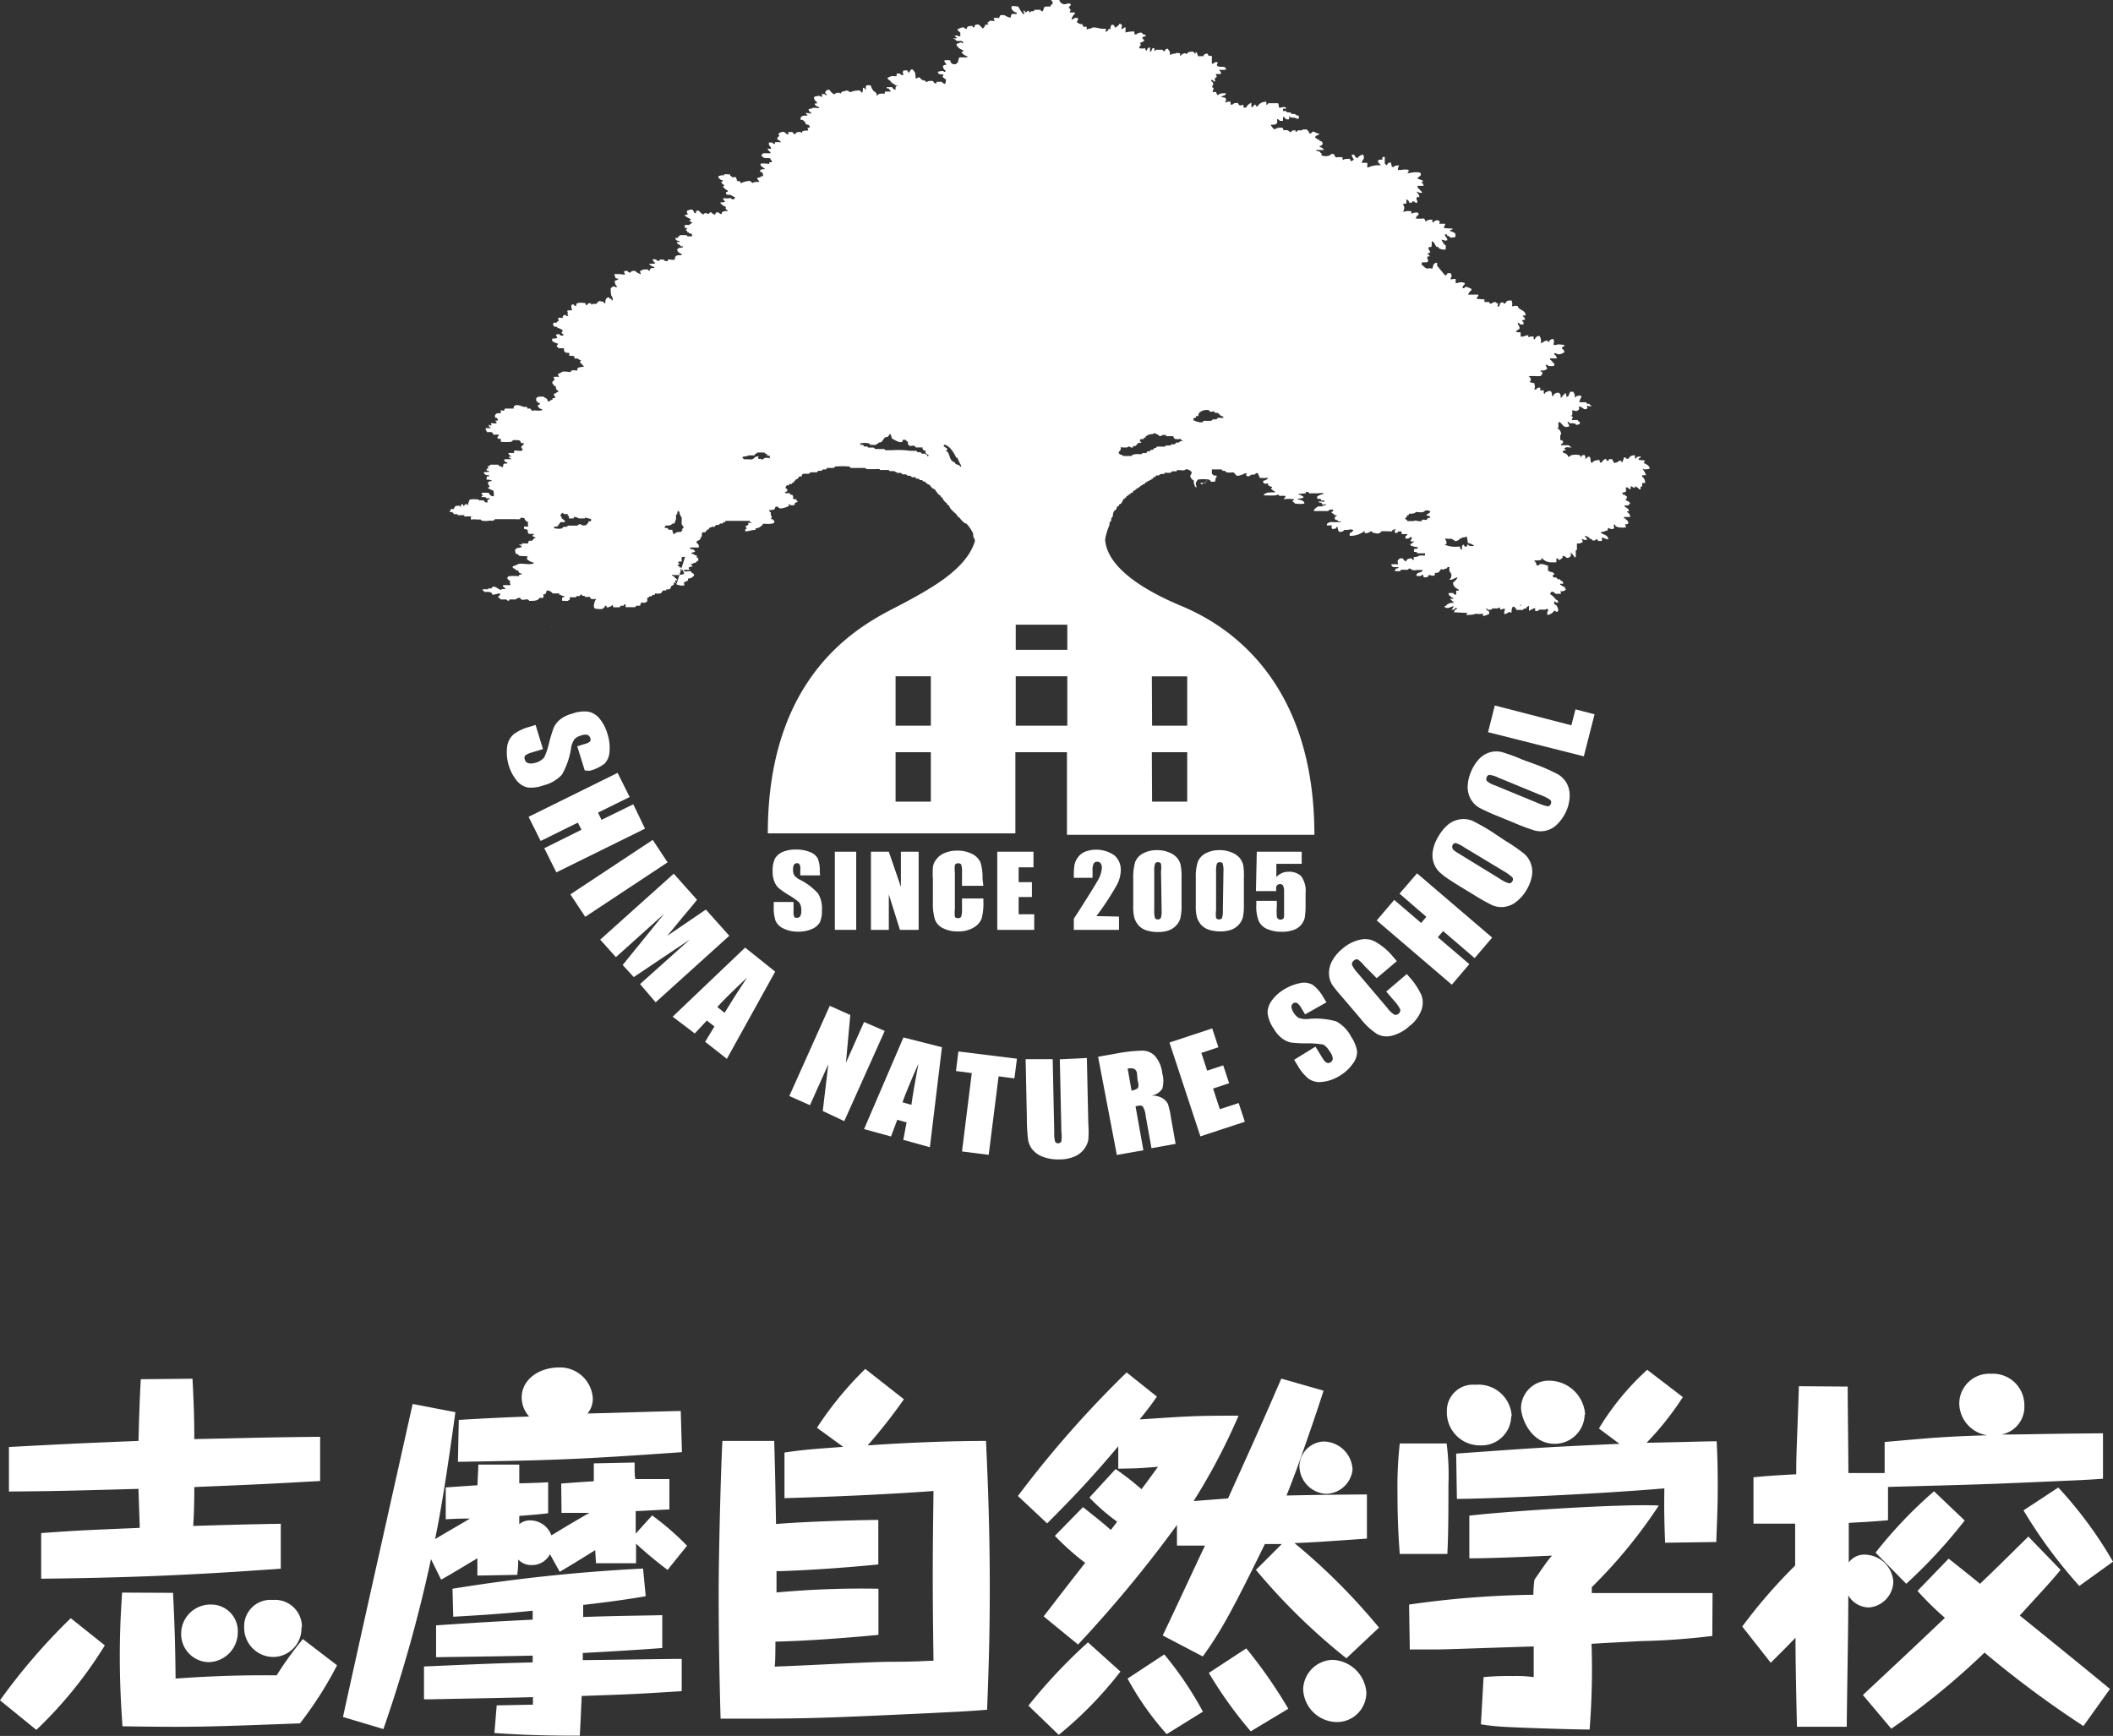
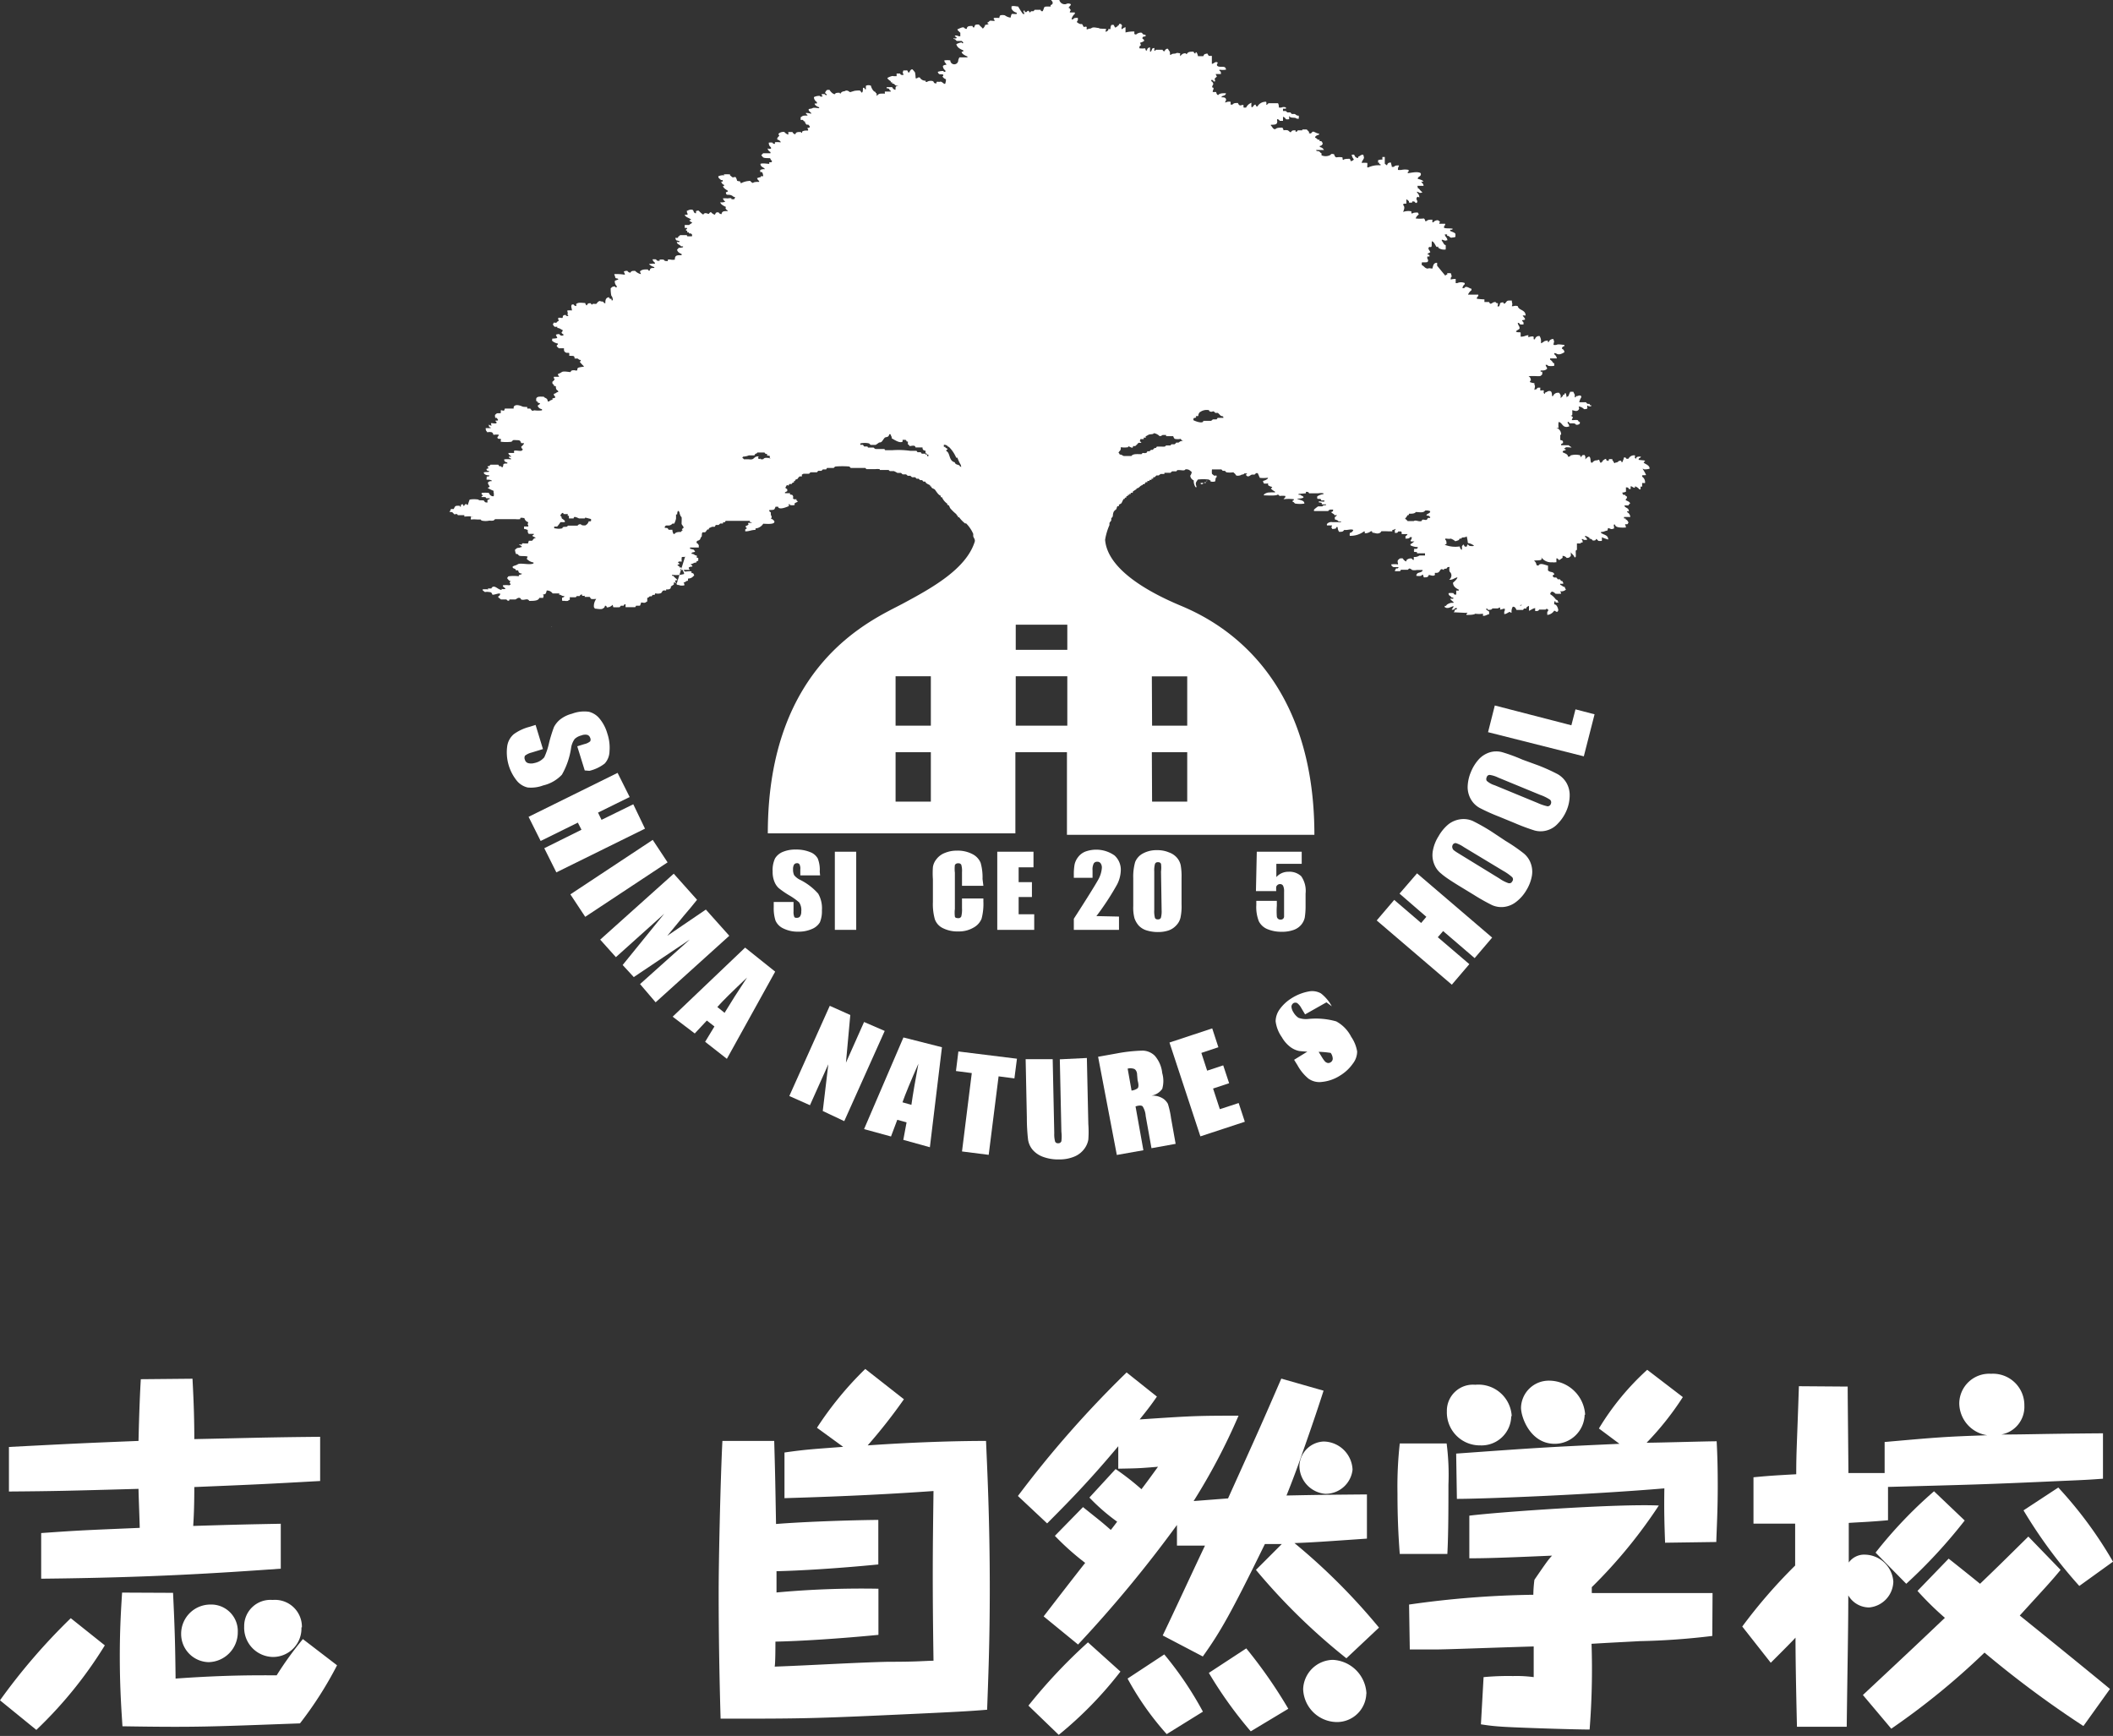
<svg xmlns="http://www.w3.org/2000/svg" width="174.97" height="143.75" viewBox="0 0 174.97 143.75">
  <rect x="0" y="0" width="174.97" height="143.75" fill="#333333" stroke="none" />
  <defs>
    <style>.cls-1,.cls-2{fill:#fff;}.cls-2{fill-rule:evenodd;}</style>
  </defs>
  <title>footer_logo</title>
  <g id="レイヤー_2" data-name="レイヤー 2">
    <g id="ヘッダー_フッター" data-name="ヘッダー・フッター">
      <path class="cls-1" d="M8.68,136.25a34.86,34.86,0,0,1-5.67,7L0,140.8A50.31,50.31,0,0,1,5.86,134Zm7.26-22.08c.12,2.23.15,3.6.15,5,4.5-.09,5.89-.15,10.42-.19v3.66c-4.5.25-5.08.28-10.42.5,0,1.86-.06,2.67-.09,3.22,3-.09,3.94-.12,7.25-.18v3.72c-5.24.37-10.79.74-19.84.83v-3.78c3.16-.22,3.19-.22,8.16-.43,0-.37-.1-2.85-.1-3.23-5.8.16-6.82.19-10.73.22v-3.69c5.43-.28,6-.31,10.73-.5.06-2.57.13-4.09.19-5.11ZM14.33,131.9c.15,3.11.18,4.5.21,7.1,4.28-.31,7-.27,8.37-.27a28.22,28.22,0,0,1,2.17-3l2.83,2.17a30.9,30.9,0,0,1-3.07,4.81c-7.41.27-8.47.34-14.7.24-.06-1-.22-3-.22-5.79,0-2.52.13-4.28.19-5.28Zm5.36,3.26a2.47,2.47,0,0,1-2.42,2.48A2.33,2.33,0,0,1,15,135.31a2.42,2.42,0,0,1,2.41-2.44A2.2,2.2,0,0,1,19.69,135.16Zm5.27-.4a2.35,2.35,0,0,1-2.36,2.45,2.42,2.42,0,0,1-2.38-2.52,2.17,2.17,0,0,1,2.35-2.2A2.23,2.23,0,0,1,25,134.76Z" />
-       <path class="cls-1" d="M46.47,122.85c1.55-.12,2.08-.15,2.7-.19,0-.68,0-1,0-1.48l3.38-.07c0,.93,0,1,.06,1.37,1.58,0,2.2,0,2.82,0V125c-.43,0-2.38.13-2.79.13V127L54,125.49A21.88,21.88,0,0,1,56.89,128l-1.61,2a32.59,32.59,0,0,1-2.61-2.17c0,.38,0,.78,0,1.62l-3.32,0c0-.16-.06-.93-.06-1.09-1.14.72-1.95,1.21-2.94,1.8l-.81-1.46a1.66,1.66,0,0,1-1.49.9,1.47,1.47,0,0,1-1.14-.46c0,.93-.07,1-.07,1.27l-3.31.06c0-1,0-1,0-1.43-1,.59-2.17,1.31-3,1.77l-.84-1.7a119.58,119.58,0,0,1-3.94,14.07l-3.35-1c1.9-8.65,3.85-17.3,5.77-25.92l3.54.68c-.72,5.18-1.15,7.91-1.68,10.51,1.18-.71,2.39-1.39,2.88-1.7-.52,0-.93,0-2,.06v-2.64l2.63-.18c0-.28.07-1.46.07-1.71H43v1.55c.37,0,2.14-.06,2.39-.09v2.57c-.69.09-1.24.13-2.39.22v.68a1.4,1.4,0,0,1,.93-.31,1.88,1.88,0,0,1,1.73,1.24c1.49-.9,1.65-1,3.14-1.86l-2.3,0Zm-9,8.71a142.86,142.86,0,0,1,15.78-1.67l.22,2.29c-.77.13-2.2.38-5.18.72v1c2.64-.09,3.41-.09,6.55-.15v2.72c-1.65.13-5.12.34-6.58.41v.59c1.3,0,7-.1,8.19-.1v2.67c-3.91.25-3.94.25-8.28.4-.06,1.18-.09,2.11-.16,3.29-2.82,0-4.74-.06-7.07-.22l.19-2.29,3-.06v-.62c-3.72.09-4.22.09-8.65.18h-.37V138c5-.22,5.61-.25,9-.34v-.56c-2.67.06-5.34.09-8,.13v-2.64c3.84-.25,4.28-.28,8-.47v-.74c-2.67.28-4.87.4-6.58.5Zm19-11.31c-8.31.59-10.64.68-18.55.8l.07-3.47c2-.12,3.9-.22,5.83-.28a2.34,2.34,0,0,1-.62-1.58c0-1.46,1.39-2.45,3-2.48a2.72,2.72,0,0,1,2.89,2.6,1.91,1.91,0,0,1-.44,1.21c2.58-.06,5.15-.15,7.72-.21Z" />
      <path class="cls-1" d="M64.11,119.32c.09,3.16.09,3.53.15,6.88,1.93-.16,5.62-.31,8.47-.34v3.69c-3.47.34-6.6.52-8.43.56l0,1.76a76.9,76.9,0,0,1,8.44-.31l0,3.82c-3.19.31-6.45.52-8.53.56,0,.31,0,1.76-.06,2.07,2.61-.09,6.76-.34,9.36-.4,2.42,0,2.7-.06,3.79-.09-.1-6.79-.06-9.31,0-14.05-3.13.22-6.86.43-12.34.59v-3.78c1.73-.25,2.35-.28,4.86-.47l-2.17-1.58a28.39,28.39,0,0,1,4-4.87l3.2,2.51a44.62,44.62,0,0,1-3,3.82c4.47-.31,8-.37,9.8-.37.09,2.17.31,6.41.31,12.21,0,4.47-.13,7.57-.22,10.05-1.46.12-2.42.18-8.62.46s-7.38.28-13.45.28c-.1-3.47-.16-7-.16-10.42,0-2.91.16-9.7.31-12.58Z" />
      <path class="cls-1" d="M89.68,124.8c1.24,1,1.46,1.15,2.3,1.89.18-.21.5-.65.53-.68a16.21,16.21,0,0,1-2.3-2l2.17-2.36a21.74,21.74,0,0,1,2.14,1.67c.28-.37.4-.52,1.37-1.86-1.56.13-1.65.13-3.29.16v-1.86c-2.51,3-4.28,4.77-5.89,6.39l-2.42-2.27a87.78,87.78,0,0,1,9-10.23l2.51,2c-.43.62-.71,1-1.43,1.89,4.25-.28,4.59-.31,8.19-.31a51.13,51.13,0,0,1-3.72,7.07l2.85-.22c2.48-5.49,2.76-6.11,4.41-9.92l3.5,1c-.37,1.15-.87,2.67-1.89,5.55-.19.56-.72,2-1.18,3.13,3-.06,3.38-.06,6.66-.09v3.66c-3.19.22-4.34.31-6,.37a51.45,51.45,0,0,1,7,7l-2.7,2.54A51.28,51.28,0,0,1,104,130l2.14-2.14c-.84,0-.93,0-1.4,0-2.85,5.83-3.72,7.32-5.14,9.31l-3.32-1.74c1-2.08,2.51-5.36,3.5-7.44l-2.32,0v-1.71a104.59,104.59,0,0,1-8.19,9.9l-2.85-2.33c1.15-1.49,2.63-3.41,3.44-4.43a21.79,21.79,0,0,1-2.51-2.24Zm3.1,13.62a31.67,31.67,0,0,1-5.11,5.24l-2.51-2.42A44.16,44.16,0,0,1,90.09,136ZM96.41,137a28.65,28.65,0,0,1,3.2,4.74l-3,1.86A24,24,0,0,1,93.37,139Zm6.79-.5a39.93,39.93,0,0,1,3.48,5l-3.11,1.87a34.54,34.54,0,0,1-3.47-4.84ZM112,121.7a2.24,2.24,0,0,1-2.27,2,2.34,2.34,0,0,1-2.13-2.33,2.1,2.1,0,0,1,2-2A2.43,2.43,0,0,1,112,121.7Zm1.14,18.54a2.43,2.43,0,0,1-2.44,2.36,2.82,2.82,0,0,1-2.79-2.73,2.51,2.51,0,0,1,2.45-2.42A2.93,2.93,0,0,1,113.15,140.24Z" />
      <path class="cls-1" d="M119.79,119.53a20.09,20.09,0,0,1,.15,3.41c0,1.74,0,4.07-.09,5.74h-3.94c-.12-1.55-.19-3.1-.19-5.05a32,32,0,0,1,.19-4.1Zm22,15.94a58.42,58.42,0,0,1-6,.43c-1.8.1-2,.1-4,.22a63.78,63.78,0,0,1-.16,7.1c-1.08,0-5.11-.12-7-.22-1-.06-1.4-.12-2-.21l.22-3.91a22,22,0,0,1,2.44-.09,10.56,10.56,0,0,1,1.71.09c0-.53,0-.74,0-2.54-4.9.15-6.39.22-8,.25-.9,0-1.55,0-2.26,0l-.06-3.72a79.08,79.08,0,0,1,10.29-.81,10.5,10.5,0,0,1,.09-1.24c1.06-1.55,1.18-1.7,1.46-2-4.31.19-5.61.22-6.85.22v-3.53c2.48-.31,12.34-1,15.69-.84a41.22,41.22,0,0,1-5.55,6.76v.49c1.86,0,2.66,0,10,0Zm-16.65-18.2a2.46,2.46,0,0,1-2.57,2.42,2.73,2.73,0,0,1-2.76-2.82,2.16,2.16,0,0,1,2.35-2.2A2.76,2.76,0,0,1,125.18,117.27Zm12.74,10.48c-.06-1.61-.09-2.73-.06-4.5-6.26.53-15,.87-17.18.87l-.06-3.75c6.58-.47,7.32-.53,13.52-.81l-1.7-1.27a21.7,21.7,0,0,1,4-4.86l2.95,2.26a24.21,24.21,0,0,1-3,3.78c.93,0,5-.12,5.8-.12.06,1.11.09,2.17.09,3.75,0,2.05-.09,3.5-.12,4.59Zm-6.66-10.6a2.48,2.48,0,0,1-2.48,2.41c-2,0-2.79-2.17-2.79-3a2.3,2.3,0,0,1,2.32-2.23A3,3,0,0,1,131.26,117.15Z" />
      <path class="cls-1" d="M153,114.82c0,1.15.06,6.14.06,7.16l3,0v-2.57c4.5-.4,5-.44,8.5-.56a2.7,2.7,0,0,1-2.32-2.64,2.48,2.48,0,0,1,2.63-2.45,2.6,2.6,0,0,1,2.76,2.64,2.32,2.32,0,0,1-1.92,2.39c2.2,0,3.19-.06,8.43-.1v3.76c-.87.06-1.12.09-3.32.18-6.82.31-7.56.31-14.48.5v2.76c-1.7.15-2.2.15-3.25.22v3.28a1.57,1.57,0,0,1,1.39-.65,2.4,2.4,0,0,1,2.3,2.23,2.2,2.2,0,0,1-2,2.14,2,2,0,0,1-1.73-1c0,2.79-.06,5.33-.13,10.88H148.8c-.09-3.81-.12-5.95-.12-7.38-.31.35-1.74,1.77-2.05,2.08l-2.36-3a43.33,43.33,0,0,1,4.38-5.05c0-.56,0-3,0-3.47l-3.45,0v-3.84c1.09-.1,1.34-.13,3.54-.25,0-1.86.06-2.42.22-7.29ZM170.63,130c-.9,1.09-1.3,1.49-3.38,3.78,2.54,2.05,6.39,5.18,7.47,6.08l-2.2,3.07a84.7,84.7,0,0,1-8.19-6.08,60.3,60.3,0,0,1-7.72,6.3l-2.35-2.79c4.28-4,4.77-4.47,6.79-6.39a25.47,25.47,0,0,1-2.27-2.23l2.58-2.67c.21.16,1.73,1.37,2.6,2.08,1.49-1.43,1.74-1.68,4-3.91Zm-7.94-4.09a42.58,42.58,0,0,1-4.84,5.24l-2.54-2.58a36.76,36.76,0,0,1,4.84-5.08Zm9.49,5.42a39.93,39.93,0,0,1-4.62-6.26l2.88-1.89a33.93,33.93,0,0,1,4.53,6.14Z" />
      <path class="cls-1" d="M67.91,72.49H66.27V72a.78.78,0,0,0-.07-.43.23.23,0,0,0-.21-.09.29.29,0,0,0-.24.12.74.74,0,0,0-.08.38,1.07,1.07,0,0,0,.09.49,1.43,1.43,0,0,0,.5.39A4.93,4.93,0,0,1,67.75,74a2.42,2.42,0,0,1,.31,1.38,2.38,2.38,0,0,1-.17,1,1.38,1.38,0,0,1-.66.55,2.7,2.7,0,0,1-1.14.22,2.67,2.67,0,0,1-1.21-.26,1.3,1.3,0,0,1-.66-.65,3.28,3.28,0,0,1-.15-1.12v-.43h1.64v.79a1.1,1.1,0,0,0,.07.47A.28.28,0,0,0,66,76a.29.29,0,0,0,.26-.13.7.7,0,0,0,.09-.39,1.17,1.17,0,0,0-.17-.75,5.3,5.3,0,0,0-.83-.59,7.52,7.52,0,0,1-.87-.6,1.44,1.44,0,0,1-.35-.52,2.09,2.09,0,0,1-.15-.85,2.29,2.29,0,0,1,.2-1.09,1.36,1.36,0,0,1,.65-.54,2.66,2.66,0,0,1,1.07-.19,3,3,0,0,1,1.18.21,1.18,1.18,0,0,1,.64.54,2.59,2.59,0,0,1,.16,1.09Z" />
      <path class="cls-1" d="M70.9,70.53V77H69.13V70.53Z" />
-       <path class="cls-1" d="M76.07,70.53V77H74.52l-.92-2.94V77H72.12V70.53H73.6l1,2.91V70.53Z" />
      <path class="cls-1" d="M81.43,73.35H79.66V72.22a1.79,1.79,0,0,0-.06-.61.25.25,0,0,0-.25-.12.28.28,0,0,0-.28.14,2.74,2.74,0,0,0,0,.64v3a2.54,2.54,0,0,0,0,.62c0,.1.13.14.27.14a.25.25,0,0,0,.26-.14,2.3,2.3,0,0,0,.06-.68v-.81h1.77v.25a4.76,4.76,0,0,1-.15,1.43,1.47,1.47,0,0,1-.66.73,2.36,2.36,0,0,1-1.26.32,2.67,2.67,0,0,1-1.28-.27,1.3,1.3,0,0,1-.67-.74,4.67,4.67,0,0,1-.16-1.43V72.81a7,7,0,0,1,0-1,1.34,1.34,0,0,1,.3-.67,1.58,1.58,0,0,1,.69-.51,2.54,2.54,0,0,1,1-.19,2.62,2.62,0,0,1,1.29.29,1.42,1.42,0,0,1,.67.71,4.37,4.37,0,0,1,.16,1.34Z" />
      <path class="cls-1" d="M82.58,70.53h3v1.29H84.35v1.23h1.1v1.23h-1.1v1.43h1.29V77H82.58Z" />
      <path class="cls-1" d="M92.66,75.9V77H88.92v-.92c1.11-1.72,1.77-2.79,2-3.2a2.35,2.35,0,0,0,.32-1,.61.61,0,0,0-.1-.39.32.32,0,0,0-.29-.13.31.31,0,0,0-.28.14,1.09,1.09,0,0,0-.1.57v.62H88.92v-.24a4.73,4.73,0,0,1,.06-.85,1.52,1.52,0,0,1,.29-.62,1.38,1.38,0,0,1,.6-.46,2.63,2.63,0,0,1,2.42.32,1.59,1.59,0,0,1,.52,1.21,2.75,2.75,0,0,1-.3,1.18,22.35,22.35,0,0,1-1.72,2.63Z" />
      <path class="cls-1" d="M97.84,72.72v2.16A4.52,4.52,0,0,1,97.75,76a1.37,1.37,0,0,1-.35.63,1.56,1.56,0,0,1-.64.42,2.68,2.68,0,0,1-.83.13,3.15,3.15,0,0,1-1-.14,1.48,1.48,0,0,1-.65-.41,1.81,1.81,0,0,1-.34-.6,3.46,3.46,0,0,1-.1-1V72.72A4.41,4.41,0,0,1,94,71.38a1.39,1.39,0,0,1,.65-.71,2.34,2.34,0,0,1,1.16-.27,2.44,2.44,0,0,1,1,.19,1.54,1.54,0,0,1,.66.45,1.4,1.4,0,0,1,.3.61A5.31,5.31,0,0,1,97.84,72.72Zm-1.7-.55a2.5,2.5,0,0,0,0-.64.24.24,0,0,0-.25-.13.23.23,0,0,0-.25.14,2,2,0,0,0-.06.63v3.17a2.16,2.16,0,0,0,.06.68.24.24,0,0,0,.24.11.24.24,0,0,0,.25-.13,2,2,0,0,0,.06-.62Z" />
-       <path class="cls-1" d="M103,72.72v2.16a4.65,4.65,0,0,1-.08,1.07,1.47,1.47,0,0,1-.35.63,1.56,1.56,0,0,1-.64.42,2.72,2.72,0,0,1-.83.13,3.26,3.26,0,0,1-1-.14,1.51,1.51,0,0,1-.64-.41,1.81,1.81,0,0,1-.34-.6,3.46,3.46,0,0,1-.1-1V72.72a4.12,4.12,0,0,1,.16-1.34,1.37,1.37,0,0,1,.64-.71,2.38,2.38,0,0,1,1.17-.27,2.44,2.44,0,0,1,1,.19,1.67,1.67,0,0,1,.66.45,1.52,1.52,0,0,1,.3.61A5.49,5.49,0,0,1,103,72.72Zm-1.69-.55a2,2,0,0,0-.06-.64c0-.09-.11-.13-.24-.13a.23.23,0,0,0-.25.14,2,2,0,0,0-.06.63v3.17a2.74,2.74,0,0,0,0,.68.26.26,0,0,0,.25.11.24.24,0,0,0,.25-.13,2,2,0,0,0,.06-.62Z" />
      <path class="cls-1" d="M107.79,70.53v1h-2.1v1.1a1.31,1.31,0,0,1,1-.44,1.41,1.41,0,0,1,1.06.37,2.12,2.12,0,0,1,.36,1.44V75a6,6,0,0,1-.07,1,1.44,1.44,0,0,1-.3.59,1.46,1.46,0,0,1-.63.42,2.87,2.87,0,0,1-1,.15,3,3,0,0,1-1.16-.22,1.38,1.38,0,0,1-.71-.65,3.21,3.21,0,0,1-.21-1.34v-.35h1.7V75a6,6,0,0,0,0,.89.29.29,0,0,0,.32.26.27.27,0,0,0,.2-.07.27.27,0,0,0,.08-.17c0-.06,0-.31,0-.76V73.84a1.05,1.05,0,0,0-.08-.49.28.28,0,0,0-.26-.14.32.32,0,0,0-.2.07.36.36,0,0,0-.11.15,2.24,2.24,0,0,0,0,.36h-1.68l.07-3.26Z" />
      <path class="cls-1" d="M48.42,63.8l-.62-2,.58-.18a1.15,1.15,0,0,0,.49-.23.32.32,0,0,0,0-.29.37.37,0,0,0-.25-.25.85.85,0,0,0-.48.05,1.26,1.26,0,0,0-.55.29,1.7,1.7,0,0,0-.3.75,6.32,6.32,0,0,1-.76,2.21,3.08,3.08,0,0,1-1.55.89,2.87,2.87,0,0,1-1.29.17,1.64,1.64,0,0,1-.91-.58A3.75,3.75,0,0,1,42,61.8a1.61,1.61,0,0,1,.54-1,3.85,3.85,0,0,1,1.3-.61l.51-.16.61,2-.95.29a1.46,1.46,0,0,0-.54.26.39.39,0,0,0,0,.34.37.37,0,0,0,.26.27.92.92,0,0,0,.5,0,1.43,1.43,0,0,0,.84-.48,5.77,5.77,0,0,0,.4-1.21,12,12,0,0,1,.4-1.29,2,2,0,0,1,.5-.62,2.66,2.66,0,0,1,1-.49,2.84,2.84,0,0,1,1.39-.16,1.66,1.66,0,0,1,.89.57,3.39,3.39,0,0,1,.64,1.23,3.68,3.68,0,0,1,.18,1.49,1.53,1.53,0,0,1-.4,1,3.33,3.33,0,0,1-1.26.6Z" />
      <path class="cls-1" d="M53.41,68.62l-7.34,3.62-1-2,3.08-1.53-.3-.59-3.08,1.52-1-2L51.14,64l1,2-2.62,1.29.29.6,2.63-1.29Z" />
      <path class="cls-1" d="M55.28,71.41l-6.82,4.51-1.23-1.86,6.82-4.51Z" />
      <path class="cls-1" d="M60.39,77.49,54.29,83,53,81.49l4.12-3.69-4.64,3.11-.92-1L55,75.67l-4,3.59-1.3-1.45,6.09-5.46,1.93,2.16c-.31.39-.68.84-1.12,1.35l-1.34,1.63,3.19-2.17Z" />
      <path class="cls-1" d="M64.19,80.46l-4,7.22-1.8-1.41L59.16,85l-.63-.49-1,1.07L55.7,84.19l6-5.72ZM60,83.87c.48-.8,1.1-1.77,1.86-2.92-1.15,1.09-2,1.91-2.46,2.44Z" />
      <path class="cls-1" d="M73.26,85.37l-3.35,7.47L68.13,92l.46-3.87-1.52,3.39-1.71-.76,3.35-7.47,1.7.76L70.05,88l1.5-3.37Z" />
      <path class="cls-1" d="M78,86.72,77,95l-2.2-.61.27-1.45-.77-.21-.52,1.38-2.23-.61,3.26-7.59Zm-2.53,4.77c.13-.93.33-2.06.58-3.41-.64,1.45-1.08,2.52-1.32,3.2Z" />
      <path class="cls-1" d="M84.21,87.67,84,89.3l-1.31-.17-.82,6.5-2.21-.28.81-6.49-1.31-.17.2-1.62Z" />
      <path class="cls-1" d="M90,87.61l.12,5.47a8.79,8.79,0,0,1,0,1.3,1.8,1.8,0,0,1-.36.79,1.94,1.94,0,0,1-.81.61,3.14,3.14,0,0,1-1.21.23,3.63,3.63,0,0,1-1.36-.21,2.07,2.07,0,0,1-.89-.61,1.71,1.71,0,0,1-.36-.82,15.8,15.8,0,0,1-.1-1.81l-.1-4.85,2.24,0,.13,6.13a2.26,2.26,0,0,0,.07.69.24.24,0,0,0,.25.14.26.26,0,0,0,.27-.17,3.18,3.18,0,0,0,0-.78l-.13-6Z" />
      <path class="cls-1" d="M90.93,87.51l1.56-.28A13.36,13.36,0,0,1,94.62,87a1.48,1.48,0,0,1,1,.42,2.58,2.58,0,0,1,.62,1.44,2.36,2.36,0,0,1,0,1.31,1.39,1.39,0,0,1-.9.56,1.63,1.63,0,0,1,1,.26,1.27,1.27,0,0,1,.37.42,7.21,7.21,0,0,1,.26,1.18l.38,2.13-2,.36-.48-2.67a1.7,1.7,0,0,0-.25-.79c-.09-.09-.28-.1-.59,0l.65,3.63-2.2.39Zm2.45,1,.32,1.8a1.1,1.1,0,0,0,.5-.19c.09-.09.1-.31,0-.66L94.16,89c0-.26-.12-.42-.23-.48A.93.93,0,0,0,93.38,88.49Z" />
      <path class="cls-1" d="M96.84,86.33l3.54-1.17.51,1.56-1.41.47.48,1.47,1.33-.44.49,1.48-1.33.44.56,1.71,1.56-.51.51,1.55L99.4,94.1Z" />
-       <path class="cls-1" d="M109.84,83,108.07,84l-.31-.52a1.26,1.26,0,0,0-.35-.42.34.34,0,0,0-.29,0,.37.37,0,0,0-.18.3,1,1,0,0,0,.16.46,1.37,1.37,0,0,0,.42.46,1.74,1.74,0,0,0,.8.1,6.17,6.17,0,0,1,2.33.2,3,3,0,0,1,1.24,1.28,3,3,0,0,1,.49,1.21,1.64,1.64,0,0,1-.35,1,3.55,3.55,0,0,1-1.07,1,3.39,3.39,0,0,1-1.48.52,1.56,1.56,0,0,1-1.13-.27,3.78,3.78,0,0,1-.91-1.11l-.28-.45,1.77-1.09.52.85c.16.26.28.42.38.46a.32.32,0,0,0,.33,0,.36.36,0,0,0,.2-.31.87.87,0,0,0-.17-.48c-.25-.41-.47-.65-.67-.7a7.08,7.08,0,0,0-1.28-.09,11.09,11.09,0,0,1-1.34-.07,1.85,1.85,0,0,1-.72-.33,2.68,2.68,0,0,1-.71-.82,2.89,2.89,0,0,1-.51-1.31,1.74,1.74,0,0,1,.34-1,3.46,3.46,0,0,1,1-.92,4,4,0,0,1,1.41-.55,1.47,1.47,0,0,1,1,.16,3.35,3.35,0,0,1,.9,1.07Z" />
-       <path class="cls-1" d="M115.67,79.59,114,81,113,80a2.74,2.74,0,0,0-.55-.54.3.3,0,0,0-.34.09.33.33,0,0,0-.15.36,2.64,2.64,0,0,0,.47.67l2.46,2.9a2.31,2.31,0,0,0,.56.54.39.39,0,0,0,.5-.43,2.86,2.86,0,0,0-.49-.7l-.67-.78,1.7-1.45.21.24a5.93,5.93,0,0,1,1,1.5,1.8,1.8,0,0,1,0,1.25,3,3,0,0,1-1,1.33,3.36,3.36,0,0,1-1.46.79,1.67,1.67,0,0,1-1.25-.17,5.66,5.66,0,0,1-1.32-1.24l-1.55-1.82a11,11,0,0,1-.81-1,1.83,1.83,0,0,1-.26-.9,2.08,2.08,0,0,1,.25-1.05,3.36,3.36,0,0,1,.83-1,3.26,3.26,0,0,1,1.48-.77,1.73,1.73,0,0,1,1.23.14A5.14,5.14,0,0,1,115.16,79Z" />
+       <path class="cls-1" d="M109.84,83,108.07,84l-.31-.52a1.26,1.26,0,0,0-.35-.42.34.34,0,0,0-.29,0,.37.37,0,0,0-.18.3,1,1,0,0,0,.16.46,1.37,1.37,0,0,0,.42.46,1.74,1.74,0,0,0,.8.1,6.17,6.17,0,0,1,2.33.2,3,3,0,0,1,1.24,1.28,3,3,0,0,1,.49,1.21,1.64,1.64,0,0,1-.35,1,3.55,3.55,0,0,1-1.07,1,3.39,3.39,0,0,1-1.48.52,1.56,1.56,0,0,1-1.13-.27,3.78,3.78,0,0,1-.91-1.11l-.28-.45,1.77-1.09.52.85c.16.26.28.42.38.46a.32.32,0,0,0,.33,0,.36.36,0,0,0,.2-.31.87.87,0,0,0-.17-.48a7.08,7.08,0,0,0-1.28-.09,11.09,11.09,0,0,1-1.34-.07,1.85,1.85,0,0,1-.72-.33,2.68,2.68,0,0,1-.71-.82,2.89,2.89,0,0,1-.51-1.31,1.74,1.74,0,0,1,.34-1,3.46,3.46,0,0,1,1-.92,4,4,0,0,1,1.41-.55,1.47,1.47,0,0,1,1,.16,3.35,3.35,0,0,1,.9,1.07Z" />
      <path class="cls-1" d="M117.34,72.32l6.22,5.32-1.45,1.7L119.5,77.1l-.44.51,2.61,2.23-1.45,1.7L114,76.22l1.45-1.7,2.23,1.91.43-.51L115.89,74Z" />
      <path class="cls-1" d="M124.68,69.64a14.31,14.31,0,0,1,1.46,1,1.88,1.88,0,0,1,.6.81,2,2,0,0,1,.11,1.08,3.4,3.4,0,0,1-.47,1.21,3.33,3.33,0,0,1-.83.94,2,2,0,0,1-1,.42,1.89,1.89,0,0,1-1-.15,16.73,16.73,0,0,1-1.54-.87l-1.2-.73c-.7-.43-1.18-.75-1.46-1a1.85,1.85,0,0,1-.6-.82,2,2,0,0,1-.1-1.08,3.29,3.29,0,0,1,.47-1.2,3.53,3.53,0,0,1,.83-1,2.07,2.07,0,0,1,1-.41,1.91,1.91,0,0,1,1,.14,16.73,16.73,0,0,1,1.54.87Zm-3.46.51a2.51,2.51,0,0,0-.65-.33.26.26,0,0,0-.28.15.32.32,0,0,0,0,.3c0,.1.24.25.6.47l3.26,2a3,3,0,0,0,.78.4c.12,0,.21,0,.29-.15a.27.27,0,0,0,0-.35,4.17,4.17,0,0,0-.75-.53Z" />
      <path class="cls-1" d="M127.4,63.39a15.65,15.65,0,0,1,1.59.72,2,2,0,0,1,.72.71,2.05,2.05,0,0,1,.27,1.05,3.23,3.23,0,0,1-.27,1.27A3.5,3.5,0,0,1,129,68.2a1.91,1.91,0,0,1-.93.57,1.87,1.87,0,0,1-1,0,17.24,17.24,0,0,1-1.66-.62l-1.29-.53a16.11,16.11,0,0,1-1.6-.72,1.89,1.89,0,0,1-.72-.71,2.05,2.05,0,0,1-.27-1,3.37,3.37,0,0,1,.27-1.26,3.55,3.55,0,0,1,.67-1.07,2.07,2.07,0,0,1,.93-.57,1.86,1.86,0,0,1,1,0,14.21,14.21,0,0,1,1.66.61Zm-3.34,1a2.34,2.34,0,0,0-.7-.22.25.25,0,0,0-.25.19.32.32,0,0,0,0,.3,1.81,1.81,0,0,0,.67.37l3.54,1.46a4.16,4.16,0,0,0,.83.28.29.29,0,0,0,.27-.2.3.3,0,0,0-.07-.35,3.76,3.76,0,0,0-.82-.4Z" />
      <path class="cls-1" d="M123.78,58.42l6.34,1.64.34-1.32,1.58.41-.89,3.48-7.93-2Z" />
      <path class="cls-2" d="M99.66,40a.83.83,0,0,0-.24,0C99.4,40.13,99.59,40.13,99.66,40Zm.08,0a.2.2,0,0,0,.09,0c0-.08,0,0,0-.07S99.75,39.93,99.74,40Zm36.57-.65a2.47,2.47,0,0,0-.27-.49v-.07l.07.07a1.21,1.21,0,0,0,.49-.05c0-.28-.32-.36-.49-.49h0c0-.07.06-.08.12-.12v0l-.07-.07-.47-.05,0,0c0-.18.1-.12.17-.22s0,0,0-.05l0,0c-.19,0-.33,0-.37.12s-.07,0-.1,0,0-.15,0-.22a.52.52,0,0,0-.54.27.29.29,0,0,1-.17,0c-.06,0,0-.06-.09-.09s0,0-.13,0c0,.18-.08.2-.09.36a.29.29,0,0,1-.12,0v-.1c-.28,0-.19.06-.32.12s-.13,0-.2.07-.11-.15-.21-.22v-.09a1,1,0,0,0-.3,0v.09l-.07.05v0a.71.71,0,0,1-.15-.08v-.09c-.13,0-.17.09-.29.14v.1c-.08,0-.08,0-.12.07s-.13-.08-.15-.19-.15,0-.19,0a.43.43,0,0,0-.39.19c-.06,0-.07,0-.1,0-.1-.18,0-.38-.17-.51v0a.59.59,0,0,0-.31.25h0c0-.07,0-.16,0-.22s-.05-.07-.05-.15l0,0c-.19,0-.22,0-.27.12s-.07,0-.12-.1a1.49,1.49,0,0,0-.73,0c-.12,0,0,.11-.27.12,0-.23-.29-.28-.44-.37,0-.15.12-.13.24-.17a.2.2,0,0,0,0-.09h-.1v-.08c.06,0,.07,0,.1-.05s.41,0,.49,0l0,0h0c-.06-.1-.17-.09-.22-.19h-.64c0-.07,0,0,0-.08a.29.29,0,0,1,.15-.09.3.3,0,0,0,0-.15c0-.07-.15-.09-.22-.12V36h.07l0,0a.56.56,0,0,0-.36-.56c0-.06,0,0,.15,0l0,0a1.93,1.93,0,0,1,0-.49c.22,0,.3.29.49.37a.44.44,0,0,0,.34,0h.05a.36.36,0,0,0-.12-.27.37.37,0,0,1,0-.12c.12,0,.1.09.17.12s.44-.06.51.12a.36.36,0,0,0,.32-.09v-.15c-.16,0-.1-.11-.19-.14s-.29,0-.39,0l-.08,0a.3.3,0,0,1,.08-.19c0-.11-.09-.13-.17-.17v0l.12-.05a2.46,2.46,0,0,0,0-.41c.11,0,.34.14.49,0s.05-.2.05-.31l0,0a.74.74,0,0,1,.44.22.5.5,0,0,0,.27-.05c0-.07,0-.06,0-.09a.3.3,0,0,1,0-.15c.06,0,.06,0,.1.05a.65.65,0,0,0,.22,0v-.09l-.12,0a.11.11,0,0,0,0-.07c-.05-.08-.09,0-.19-.05s-.09-.1-.12-.12h-.56a1.26,1.26,0,0,1,.17-.41c0-.1,0-.09-.07-.15a.47.47,0,0,0-.25.05c-.12,0-.12,0-.14.1l-.08,0c0-.05,0-.14,0-.22a2.68,2.68,0,0,1-.12-.24h-.25v0c-.05.07-.14.34-.17.37s-.09,0-.12.12h0a2.22,2.22,0,0,0-.09-.37v0c-.08,0-.09,0-.1.12l-.12,0v.09l-.2.2s0,0,0,0a1.06,1.06,0,0,0,0-.24c0-.07-.08-.08-.1-.2l-.05,0a.43.43,0,0,0-.48.27l-.08,0s0-.27-.07-.36-.23-.08-.34,0-.13,0-.17.12-.07,0-.1,0,0-.18,0-.22-.25,0-.29,0a.93.93,0,0,1,0-.24c-.07,0-.07,0-.12,0s-.16,0-.17.12a.47.47,0,0,0-.2.07h0c0-.15.1-.32,0-.43v-.13a1.25,1.25,0,0,1-.37-.09c0-.09,0-.09.07-.13a.36.36,0,0,0-.19-.36v0a6.46,6.46,0,0,1,.73,0c.31,0,.25,0,.41-.15,0-.11,0-.11,0-.22l-.13,0a.2.2,0,0,1,0-.1v0c.26,0,.34,0,.48-.1s-.06-.19-.07-.37c.13,0,.13,0,.2.08a1.25,1.25,0,0,0,.51,0l0,0,0-.22h-.08a.73.73,0,0,0-.26-.29.25.25,0,0,1,0-.1c.21,0,.36,0,.56,0l0,0a.54.54,0,0,0-.21-.34.25.25,0,0,1,0-.1.43.43,0,0,1,.22.07c.24.1.5-.08.61-.14a.3.3,0,0,0-.2-.29c0-.15.09-.18.2-.22v-.1c-.16,0-.52-.09-.66,0a.83.83,0,0,1-.24,0,1.08,1.08,0,0,1,.05-.26c0-.09-.05-.12-.05-.22a.36.36,0,0,0-.39.24h-.08c0-.06,0-.07,0-.1a.11.11,0,0,0-.12,0c-.23,0-.24.17-.46.19a.78.78,0,0,0-.1-.58.34.34,0,0,0-.39.27s0,0-.07,0,0-.17-.05-.22-.32,0-.42.05a.65.65,0,0,1,0-.17l0,0c-.25,0-.28.12-.64.12,0-.16,0-.23,0-.32s-.24,0-.36-.09,0,0,0-.05.23-.14.26-.2,0-.1,0-.14-.13-.19-.14-.35a.21.21,0,0,1,.19.13.83.83,0,0,0,.29,0c0-.17,0-.21-.12-.27,0-.13.12-.06.22-.12s-.15-.27-.17-.34a.86.86,0,0,1,.24,0c0-.5-.57-.41-.65-.78a.59.59,0,0,0-.35,0,.23.23,0,0,1-.14,0c.09-.27,0-.19,0-.46-.08,0-.18,0-.24,0-.24,0-.2.18-.37.25l0,0v0l-.08,0v-.1c-.42,0-.21.15-.39.34,0,0,0,0-.07,0s0-.11,0-.22-.16,0-.19-.15c-.23,0-.24.08-.37.13s-.13-.1-.19-.13h-.37l0,0v-.22a5.76,5.76,0,0,1-.63-.05.24.24,0,0,1,.12-.22.35.35,0,0,0,0-.12l-.85,0a.89.89,0,0,1,.29-.37v-.12c-.15,0-.46-.31-.6-.05l-.15,0a.47.47,0,0,1,.19-.32c0-.06,0-.07,0-.1a.76.76,0,0,0-.61,0,.42.42,0,0,1-.14,0l0-.22s0-.05,0-.12l0,0a1.21,1.21,0,0,0-.41.05l0,0c0-.13,0-.18.08-.24a.92.92,0,0,0-.08-.29h-.29l0,.12c-.13,0-.09,0-.15.1L119,22a.2.2,0,0,0,0-.1.46.46,0,0,0,0-.14c-.31,0-.32.24-.39.48-.11,0-.29-.06-.36,0-.27,0-.3-.2-.52-.29,0-.11,0-.15,0-.2s.35,0,.47-.05a.19.19,0,0,0,0-.27.34.34,0,0,1,0-.19l.17,0,0,0s0,0,0-.07-.06-.07-.14-.1.11-.13.19-.17-.2-.26-.12-.39.15,0,.22-.07,0-.38.07-.51V20c.14,0,.26.3.34.41s.08,0,.13,0l.07.13a.83.83,0,0,0,.58.12,2.23,2.23,0,0,0,0-.37c-.17,0-.19-.25-.32-.34v-.1c.11,0,.28.13.39.05l.07,0c0-.24-.19-.27-.21-.49h.19l0,.12c.19,0,.17.08.27.13s.17,0,.22,0a.37.37,0,0,0,.2-.05c0-.1,0-.1,0-.22s-.31-.2-.44-.27c0-.2.13,0,.22-.17s0,0,0,0c-.16-.07-.64,0-.73-.1a.27.27,0,0,1,.1-.22l0-.1h-.49c0-.09,0-.08.05-.12s-.07-.11-.15-.17a.44.44,0,0,0-.39.17l-.07,0a.49.49,0,0,1,0-.22l0,0c-.23,0-.4,0-.49.12h-.12a.27.27,0,0,0-.1-.22v0a3,3,0,0,1-.68,0,.58.58,0,0,1,.25-.32.38.38,0,0,0-.08-.17c-.17,0-.36,0-.43.07l-.1,0,0-.17a1.29,1.29,0,0,0-.68.05l0,0c.06-.18.18-.39,0-.58,0-.12.12-.11.26-.1l0,0a2,2,0,0,0,0-.35c.14,0,.09.09.22.13l0,.12a.72.72,0,0,0,.27,0v-.09c.16,0,.21,0,.27.12a.24.24,0,0,0,.1,0c.15-.19-.08-.24,0-.41s.11-.05.22-.05l0,0a.51.51,0,0,0-.19-.39v-.08a1.07,1.07,0,0,1,.22.1c.11,0,.17,0,.22-.05s0,0,0,0a1.42,1.42,0,0,1-.29-.31h-.07l-.05-.22.51,0,0,0c0-.16-.12-.23-.19-.34a.37.37,0,0,1,.17,0l0,0c0-.13-.32-.2-.46-.24,0-.18.18-.17.24-.3a.21.21,0,0,0,0-.17c-.26-.18-.9,0-1.07,0h0c0-.1,0-.1.07-.13a.46.46,0,0,0,0-.14,1.43,1.43,0,0,0-.59,0,1.28,1.28,0,0,1-.29,0c0-.15,0-.18.08-.32l0-.05c-.23,0-.32,0-.42.12h-.17c0-.12-.06-.23-.07-.36-.21,0-.28.06-.32.22-.08,0-.11-.08-.19-.12V13l-.2,0v.22a.76.76,0,0,0-.36.05,1,1,0,0,1,0,.2l0,0h.1c0,.13,0,.09.1.15s0,0,0,.07a2,2,0,0,0-1,.17l-.09,0c0-.09,0-.09,0-.13a.83.83,0,0,0,0-.24,2.69,2.69,0,0,0-.46,0c0-.19.25-.35.17-.51a.58.58,0,0,0-.05-.17l0,0c-.22,0-.24.11-.41.17v.1c-.22,0-.27-.13-.34-.27a.3.3,0,0,0-.12,0l-.08,0a.67.67,0,0,0,.17.37c0,.1-.17.15-.26.17a.27.27,0,0,0-.08-.2c-.18,0-.43,0-.51.08s-.07-.15-.09-.2a1.54,1.54,0,0,0-.49,0c-.11,0-.17-.16-.2-.26-.31-.06-.19,0-.36.09a.84.84,0,0,1-.68,0l0-.17c-.08,0-.13-.12-.19-.15s-.14,0-.25-.07v-.05c.18,0,.55,0,.64,0h0a.44.44,0,0,0-.34-.24v-.1c.16,0,.15-.08.24-.15a.35.35,0,0,0-.12-.24h-.14l0-.12h-.12c-.09-.05-.11-.12-.25-.17,0-.16.19-.2.32-.25a.19.19,0,0,0,0-.09c-.16,0-.31-.11-.43-.15s-.15.07-.22.12-.13,0-.17,0,0,0,0-.07-.12-.14-.19-.24h-.37l0,.07-.15,0h-.19c-.1,0,0,.11-.22.12,0-.05,0-.05,0-.07v-.05c-.2,0-.29,0-.36.12s-.17-.07-.29-.12a.92.92,0,0,0-.34,0,.74.74,0,0,0-.1-.22c-.27,0-.46,0-.59.13-.21,0-.23-.2-.36-.3a.31.31,0,0,1,0-.07v0c.25,0,.47,0,.51-.17s0-.11,0-.17V9.87a.24.24,0,0,1,.22.14h.27c0-.08,0-.24,0-.29V9.67a.37.37,0,0,1,.24.2.74.74,0,0,0,.27,0l0-.24,0,0c.08,0,0,0,.09.07.2.09.41,0,.54.13h.17c0-.11,0-.12,0-.25-.22,0-.22-.09-.34-.14h-.24l-.12-.13h-.25s-.1-.1-.14-.12a1.88,1.88,0,0,1-.22,0V9s.18,0,.24,0h0a.2.2,0,0,0,0-.1.46.46,0,0,0-.36,0,.5.5,0,0,1-.22,0c0-.08,0-.22-.07-.35h-.76c-.09,0-.07.11-.22.13a.44.44,0,0,0,0-.25.78.78,0,0,0-.73.39c-.11,0-.11-.07-.15-.14s-.19.08-.24.19l-.1,0a1.37,1.37,0,0,1,0-.36l0,0a.8.8,0,0,0-.44.39.5.5,0,0,1-.22,0h0l0,0c0-.09,0-.08,0-.17s-.2,0-.27,0-.15-.08-.19-.2c-.23,0-.34,0-.44.12a.23.23,0,0,1-.17,0s0,0,0-.1a.37.37,0,0,0,0-.12.65.65,0,0,0-.44.07l0,0a.22.22,0,0,1,.07-.19c0-.22-.12-.26-.39-.25.06-.19.28-.07.37-.29a.17.17,0,0,1,0,0l0-.05c-.29,0-.52,0-.63.15-.1,0-.16-.14-.17-.25l-.29,0,0,0a.61.61,0,0,1,.07-.25c0-.1,0-.11-.12-.14a.47.47,0,0,1,.1-.25.31.31,0,0,0-.17-.26v-.1c.12,0,.15,0,.19.12l.13,0c0-.1-.07-.23,0-.27s.06-.07.12-.1-.05-.13-.07-.24h.43l0,0c0-.16,0-.21-.12-.27a.2.2,0,0,1,0-.09,1.87,1.87,0,0,0,.54,0,.26.26,0,0,0-.08-.19c-.14-.1-.44,0-.6-.1s0-.23,0-.29c-.2-.15-.3.08-.49.1V4.63c-.11,0-.17,0-.22,0s-.09-.09-.14-.17-.08,0-.1,0c-.18,0-.19.08-.25.19H99.2a.88.88,0,0,0-.12-.32H99v.1l0,0c-.1,0-.13-.07-.17-.15-.29,0-.45,0-.56.2a.14.14,0,0,1-.1-.07c-.24,0-.32.11-.44.24s0,0,0,0a.54.54,0,0,1,0-.24l0,0c-.12,0-.26-.06-.34,0s-.33,0-.41.12a.2.2,0,0,1-.1,0s0-.12,0-.19-.11-.18-.15-.27-.25,0-.29.17c-.1,0-.1,0-.17-.1V4.12H95.7s0,.07-.1.1,0,0,0,0a.54.54,0,0,1,0-.24l0,0c-.25,0-.17.09-.27.24s-.07,0-.1.07h0l0,0,0-.36,0,0a.24.24,0,0,0-.25.25c-.07,0,0,0-.07,0s0-.06-.07-.1V4a1.9,1.9,0,0,1-.49,0c0-.13,0-.19.12-.24a.63.63,0,0,0-.07-.22,1,1,0,0,0,.34-.15c0-.13-.07-.14-.14-.19,0-.22.13-.14.26-.2a.15.15,0,0,0,0-.1c-.1-.06-.2,0-.27-.14s-.44,0-.51.1a.33.33,0,0,1-.15-.05s0,0,0-.08a.37.37,0,0,0,0-.12,2.54,2.54,0,0,0-.73.08c0-.11,0-.33,0-.44a.7.7,0,0,0-.29.17c-.1-.07,0-.19,0-.32a1.06,1.06,0,0,0-.1-.12c-.23,0-.09,0-.19.12s-.08,0-.1,0v.09c0,.05-.09,0-.12.08s-.13-.09-.17-.2a.38.38,0,0,0-.2,0,.56.56,0,0,0-.07.34,1.37,1.37,0,0,0-.19,0s0,.07,0,.1l-.17.12,0,0v0c-.07,0-.06-.09,0-.19S91,2.42,91,2.32c-.18,0-.44-.11-.61,0s-.23,0-.29.1a.35.35,0,0,1-.12,0,.31.31,0,0,1,0-.07.2.2,0,0,0,0-.12c-.07-.05-.16,0-.22,0s-.09-.18-.17-.24h-.15a1,1,0,0,1-.26-.15c0-.05,0-.1.07-.14a1.18,1.18,0,0,0,0-.22c-.22,0-.32,0-.39.12h-.13A.76.76,0,0,1,89,1.15a.35.35,0,0,0,0-.12h-.41a.21.21,0,0,1,.07-.17c0-.1-.08-.07-.09-.2h-.08l0,0c0-.11.23-.21.17-.32a.4.4,0,0,0-.39,0A.46.46,0,0,1,87.72,0a2.37,2.37,0,0,0-.66,0c0,.13,0,0,.07.12s0,.09.05.12A.23.23,0,0,1,87,.42V.54c-.05,0-.05,0-.08,0-.58,0-.38,0-.58.39-.12,0-.14,0-.17-.12h-.49l-.1.12h-.17c-.07,0-.06.1-.14.09s0,0-.07-.09S85.06.93,85,1h-.15a.37.37,0,0,0,0-.12h-.1c0,.11,0,.1.07.22s0,0,0,.05a.3.3,0,0,1-.12,0,7.11,7.11,0,0,1-.39-.61c-.14,0-.43-.09-.56,0h0a.22.22,0,0,1,0,.15.6.6,0,0,0,.44.36c0,.06,0,.07,0,.1s-.29,0-.37,0-.1.18-.14.31a1,1,0,0,1-.47-.19.79.79,0,0,0-.38,0,.39.39,0,0,0-.08.22,2.23,2.23,0,0,0-.46,0c0,.12,0,.13.07.17s0,0,0,.05-.24,0-.34,0-.12.11-.22.14,0,.09.07.13,0,0,0,0a.7.7,0,0,1-.29.08.56.56,0,0,1-.2.31l0,0c-.09-.13-.23-.21-.32-.34-.3,0-.32,0-.39.24-.11,0-.11,0-.14-.12-.26,0-.4,0-.47.17,0,0,0,0,0,.07-.19,0-.17-.08-.27-.12s-.39.11-.49.15.25.29.22.31V3a.41.41,0,0,1-.26-.05.53.53,0,0,0-.2,0s0,0,0,0,.06.11.14.14,0,0,0,.08a.63.63,0,0,1-.25,0l0,0c0,.11,0,0,.15.1l.12.12.39,0c.06,0,.07.07.14.1a.2.2,0,0,1,0,.09c-.1,0-.08,0-.12-.07a1.27,1.27,0,0,0-.44.15c.07.28.33.41.58.51,0,.11,0,.09-.14.12,0,.18.33.33.48.39l0,.07-.66,0a.75.75,0,0,0-.1.24A.31.31,0,0,1,78.69,5a1.93,1.93,0,0,0-.49,0c0,.21.14.2.17.37a.39.39,0,0,0-.29.09.44.44,0,0,0,.2.37.35.35,0,0,1,0,.12c-.11,0-.12,0-.17-.07a1.39,1.39,0,0,0-.46.07.48.48,0,0,0,.1.17c.09.06.28,0,.36.07h0c0,.09,0,.09-.07.13a.47.47,0,0,0,.29.24.94.94,0,0,1-.07.39c-.11,0-.21-.13-.3-.17s-.14,0-.19,0a.69.69,0,0,0-.22,0v.12c-.16,0-.19,0-.24-.12s-.41-.11-.54,0a.35.35,0,0,1-.12,0V6.68a.52.52,0,0,1-.49-.27c-.12,0-.16,0-.21.07a.39.39,0,0,1-.13,0A2.83,2.83,0,0,0,75.77,6a1.78,1.78,0,0,0-.22-.26c-.18,0-.19.2-.31.29l0,0a.85.85,0,0,1-.1-.19.38.38,0,0,0-.19,0,.32.32,0,0,0-.15,0c0,.06-.1.19,0,.27a.23.23,0,0,1,0,.1c-.17,0-.21,0-.27-.12h-.29a.73.73,0,0,1,0,.22c-.11,0-.18,0-.24,0v0c-.11-.07-.46.11-.51.14s.17.23.27.27v.1a.37.37,0,0,1,.12,0v.1c.2,0,.17.09.29.15s.16,0,.22,0,0,0,0,0c-.24.15-.22,0-.24.37a.36.36,0,0,1-.27-.22l-.46,0v.09s.18,0,.22.08,0,.09.12.12v.07l-.49,0c0,.06,0,.12,0,.17s0,0-.07,0c-.41,0-.41,0-.61.2l0,0a1.54,1.54,0,0,0,0-.19c0-.07-.08,0-.1-.15-.17,0-.35-.36-.37-.51a.48.48,0,0,0-.41,0,.88.88,0,0,0,0,.29l-.08,0-.07-.12s0,0-.07,0,0,.24-.08.36-.11-.08-.19-.12-.32,0-.39,0-.4.12-.44.12-.23-.24-.46-.07a.36.36,0,0,0-.34.2c-.06,0,0,0-.07-.08-.21,0-.33,0-.39.12-.17,0-.38-.24-.44-.36-.24,0-.22,0-.32.14s0,.17.08.22a.15.15,0,0,1,0,.08c-.06,0-.1,0-.15-.08a1,1,0,0,0-.26,0c0,.1,0,.1.07.14s-.19.12-.22,0a1,1,0,0,0-.49.1s0,0,0,.05a.5.5,0,0,0,.24.36.28.28,0,0,1,0,.12h-.18c0,.17.23.25.37.32l0,.07c-.16,0-.43-.08-.56,0s-.39,0-.29.2a.86.86,0,0,0,.19.19v.07a1.91,1.91,0,0,0-.43-.07c0,.15.06.08.12.17h0s0,0,0,.05v0c-.39,0-.35,0-.56.14,0,.11,0,.11,0,.22a1.28,1.28,0,0,1,.17,0c.08,0,0,.11.19.13v.09l.12.17h.15l.12.13c0,.13,0,.11-.14.14s0,.07,0,.1a.2.2,0,0,1,0,.12v0c-.27,0-.34,0-.49.09v.1c-.08,0-.06,0-.1-.07-.28,0-.41,0-.46.19a.3.3,0,0,1-.24-.19h-.35a.52.52,0,0,1,0,.22.74.74,0,0,1-.32-.22.59.59,0,0,0-.48.14c0,.09,0,.08.05.13s-.1.12-.15.24a.2.2,0,0,0,0,.12.41.41,0,0,1,.29.22l0,0h0s0,0-.1,0a1.62,1.62,0,0,0-.39,0l0,.13c-.13,0-.15,0-.2-.1a1.42,1.42,0,0,0-.31,0c0,.33.17.32.19.44s-.18.06-.29.05a.44.44,0,0,0,.24.29l0,.1h-.61s-.07.11-.15.14a.75.75,0,0,0,.15.2c.1.08.44.06.58.07a.65.65,0,0,0,.17.25l-.07.09h-.17v.13c-.15,0-.57-.08-.73,0h0c0,.27.27.26.37.44l0,0-.05,0a.64.64,0,0,0-.34.07v.17a.3.3,0,0,1,.12,0c.08,0,.12.24.13.34l0,0H63v.08a.77.77,0,0,0-.26.07h-.05a.38.38,0,0,0,.17.24v.08c-.21,0-.42,0-.51.09a.38.38,0,0,1-.22-.17,1.68,1.68,0,0,0-.78.2c-.11-.29-.11-.1-.32-.22,0-.06-.06-.2-.1-.27s-.19,0-.24,0-.14-.1-.24-.17v-.08a4.34,4.34,0,0,0-.51,0c0,.06,0,0,.05.08s0,0,0,0l0,0v0a.94.94,0,0,0-.51.08c0,.18.14.2.22.31h.14v.13l-.12,0a.37.37,0,0,0,.24.27v.09h-.09c0,.15.25.3.36.37s0,.12-.12.15c0,.31.18.16.41.24s.15.15.34.15a.3.3,0,0,1-.07.19c-.09,0-.13,0-.22,0l0-.07c-.1-.05-.27,0-.34,0a1.38,1.38,0,0,0-.37,0,.54.54,0,0,0,.2.27s0,0,0,0a.75.75,0,0,1-.41.05l0,0c0,.17.33.33.47.39,0,.05,0,0-.05.07a.32.32,0,0,0,.19.22s0,0,0,.05v0c-.3,0-.48,0-.51.25,0,0,0,0,0,0a.28.28,0,0,1-.25-.15c-.28,0-.2.06-.31.2v0a.66.66,0,0,1-.32-.22.31.31,0,0,0-.17.15c-.13,0-.21-.09-.34-.05s-.07.11-.15.1a2.12,2.12,0,0,1-.36-.32.42.42,0,0,0-.22.05.48.48,0,0,1,0,.17c-.14,0-.17-.09-.22-.22s-.33-.09-.46,0l-.07,0c0,.14,0,.17.05.24a.2.2,0,0,1,0,.1s-.14,0-.22,0l0,0c0,.19.37.27.51.39l0,0h0c0,.05-.06.05-.12.07s.09.13.19.17-.15.13-.22.22H56.7v.25a.53.53,0,0,1,.19,0c0,.09,0,.08-.07.12s0,.1.09.12l0,.13a.18.18,0,0,1,.14,0v.08h.15c.06.05.15.1.1.19v.05h-.39s0-.08-.07-.1h-.49c-.08,0-.07.1-.2.12a.22.22,0,0,1,0,.1.65.65,0,0,1-.22,0l0,0a.28.28,0,0,0,.09.22c.06,0,.2.05.25.07s0,0,0,.05a.47.47,0,0,1-.22,0l0,0c0,.21.25.21.34.37h.17v.07a.92.92,0,0,1-.36.05.35.35,0,0,1-.13.14c0,.19.22.32.37.37a.29.29,0,0,1,0,.1s0,0,0,0c-.38,0-.56,0-.56.37l0,0a.93.93,0,0,1-.34,0,.6.6,0,0,0-.24,0v.12c-.2,0-.27,0-.34-.12a1.72,1.72,0,0,0-.34,0v.1c-.18,0-.23,0-.29-.12a1.32,1.32,0,0,0-.3,0,.51.51,0,0,0,.2.27v.1a.68.68,0,0,0-.32,0l-.14,0v.05a1.23,1.23,0,0,0,.41.22c0,.05,0,.05,0,.07v0c-.25,0-.34,0-.38.22-.11,0-.11,0-.15-.1-.29,0-.42,0-.58.1s0,.16,0,.29a1,1,0,0,1-.48-.27c-.23,0-.31,0-.39.15a.31.31,0,0,1-.25-.15.6.6,0,0,0-.29.05.84.84,0,0,0,.08.2l0,.07a4,4,0,0,0-.87-.05c0,.12.05.09.07.24s.15.09.24.15-.16.11-.24.15,0,.36.12.43a.39.39,0,0,1,0,.13c-.09,0-.09,0-.13-.08-.24,0-.24.06-.36.15a2.84,2.84,0,0,0,.05.61.53.53,0,0,1,.12.39h-.1l0-.12c-.13,0-.17,0-.2-.13-.25,0-.33.21-.31.49l0,0c-.17,0-.1-.07-.19-.12s-.16,0-.22-.05-.23.05-.29.17-.31,0-.37.08-.1,0-.14-.08c-.19,0-.23,0-.3.13s-.12-.06-.17-.15c-.21,0-.53-.07-.68.05l-.05,0v.2a.21.21,0,0,1-.21-.12.3.3,0,0,0-.15,0c-.12.15,0,.3,0,.49a1.5,1.5,0,0,0-.38,0c0,.21.08.14,0,.34l.07.05,0,.07c-.14,0-.17,0-.2-.09-.22,0-.24.06-.26.24a.24.24,0,0,1-.13,0,.86.86,0,0,0-.24,0,.93.93,0,0,0,.05.27c-.14,0-.11.08-.19.12s-.17,0-.22,0a.71.71,0,0,1-.08.15.59.59,0,0,0,.15.2s.14,0,.22,0l0,0v.1c.2,0,.27.11.44.17,0,.08,0,.1-.07.17s.07.15.14.2,0,0,0,.05a.23.23,0,0,1-.34-.08.56.56,0,0,0-.29.05l.12.27a1.73,1.73,0,0,1-.42.05l0,.07a.11.11,0,0,0,0,.12,1,1,0,0,0,.47.22c0,.13-.06.09-.1.17h0c0,.1.11.14.17.22h.43c0,.2,0,.26.13.34s.21,0,.26.05h.05v.24a.49.49,0,0,1,.15,0c.21,0,.29,0,.29.22a2,2,0,0,1,.22,0c.11,0,.09.12.29.12l0,0c0,.09,0,.1-.09.14a2.92,2.92,0,0,0,.34.37l0,.05a2.14,2.14,0,0,0-.43.07c-.11.05-.11.12-.1.22a.28.28,0,0,1-.22,0c-.22,0-.29,0-.34.15-.17,0-.58-.1-.73,0s-.15.09-.27.14,0,.13.05.25h-.44c0,.12,0,.14.07.19a.45.45,0,0,1-.19.22c0,.15,0,.19.12.24v.1a.38.38,0,0,1,.17.05c0,.09,0,.21.08.29s.09,0,.12.17c-.16,0-.18.13-.37.15a.26.26,0,0,0,.12.24c0,.15-.11.08-.22.15s0,0,0,.1a.5.5,0,0,0-.29.14h-.12c0-.07,0-.14-.08-.22s-.18-.07-.24-.17c-.29,0-.57-.05-.63.17,0,.06,0,.1,0,.2l0,0h.09c0,.14.1.13.2.17s-.11.15-.17.2a.41.41,0,0,0,.36.29c0,.06,0,.07,0,.1a2.17,2.17,0,0,1-.61,0c-.11,0-.16.08-.24,0s-.08-.12-.13-.15h-.24s0-.1,0-.12-.31,0-.41-.05-.45-.18-.61-.07a.15.15,0,0,0-.1.12.2.2,0,0,0,0,.12c-.18,0-.52,0-.66,0s-.07.06-.12.14-.19,0-.24,0h-.05c0,.1,0,.16,0,.22s-.27,0-.34.05-.07.06-.12.1,0,.23,0,.26h.12s.06.1.1.13a.19.19,0,0,1,0,.09.5.5,0,0,1-.19,0l0,0c0,.1,0,.09.07.12a.2.2,0,0,1,0,.1c-.09.06-.32,0-.41,0s0,.15,0,.19-.12,0-.22-.07c0,.14,0,.21.15.24v.05l0,0-.41,0s0,0,0,0c0,.23.06.23.14.35a.7.7,0,0,1,.37,0,.25.25,0,0,1,.12.2l.07,0a1.54,1.54,0,0,1,.39,0,.37.37,0,0,1-.12.19c0,.14.06.15.22.15s0,.18.07.24a3.76,3.76,0,0,0,.88,0s.09-.11.14-.13.24,0,.32,0c.28,0,.26.08.34.24a.65.65,0,0,0,.22,0l0,.07s-.13.17-.19.2,0,.16.07.22,0,.08-.07.14-.5-.05-.61,0a.29.29,0,0,0,0,.19l0,0-.48,0c0,.14.16.24.26.29s0,0,0,0a.38.38,0,0,1-.22,0l0,0c0,.13.07.13.17.17v.07a2,2,0,0,0-.56,0c0,.2.11.21.26.26,0,.05,0,.05,0,.08v0c-.5,0-.23.09-.41.32v0c-.1,0-.06-.07-.1-.09h-.15l-.09-.13h-.64c-.1.07,0,.11-.24.13l0,0c0,.09,0,.08.07.12s-.07.07-.15.1,0,0,0,.07.08.08.17.1,0,.05,0,.07-.32,0-.41.05h0c0,.17.25.25.46.24l0,0c0,.1-.08.1-.22.1a.61.61,0,0,1,0,.12.23.23,0,0,0,0,.14c.14,0,.29,0,.36.05h.05v.08a.3.3,0,0,0-.31.12.56.56,0,0,0,.14.29c0,.09-.06.09-.14.12s.34.21.48.27a.22.22,0,0,0,0,.15.67.67,0,0,1,0,.29l-.1,0a.37.37,0,0,1-.29-.27,2.43,2.43,0,0,0-.61,0c0,.12,0,.13.08.17s0,.07-.08.1l0,.07c.06,0,.25,0,.32,0a.61.61,0,0,0,.07.1c.09,0,.22,0,.29,0h0c0,.08-.09.1-.19.13a1.18,1.18,0,0,0,0,.22l0,0c-.15,0-.21,0-.27-.12s-.45,0-.48-.12a2.23,2.23,0,0,0-.73,0c-.06.15-.11.31-.15.44-.07,0-.06,0-.1-.05s-.15,0-.19.1-.09,0-.12-.1c-.19,0-.16.07-.17.2-.07,0-.07,0-.1-.08-.39,0-.35,0-.49.27h-.24a.3.3,0,0,1-.12.22c.07.05.18,0,.27.07l.14.15c.13,0,.22-.09.29.07h.54l0,.12a3.59,3.59,0,0,1,.76,0l.07,0v0l-.29,0a.43.43,0,0,1,0,.12.37.37,0,0,0,0,.12,2.92,2.92,0,0,1,.54,0l.27,0s.06.08.09.09a1.51,1.51,0,0,0,.64,0,1.16,1.16,0,0,0,.31,0c.05,0,.12-.1.17-.12h1.39l.27,0a1.93,1.93,0,0,0,.41,0l0-.09c.09-.06.23,0,.34,0a.46.46,0,0,0,.32.34c0,.1-.09.17,0,.26a.16.16,0,0,1,0,.1l-.34,0,0,0a.42.42,0,0,0,0,.17c0,.09.14,0,.22.1l.08,0c0,.08,0,.06,0,.1s0,.16.09.24h.42c0,.08-.06.09-.12.13s.13.12.24.17v.07l-.05,0c0-.09-.19.17-.22.2l0,0-.27,0s-.07.22-.07.22-.18,0-.29,0a.71.71,0,0,0-.2,0l0,.07c-.07.07-.12,0-.25,0,0,.05.28.17.22.22s-.11,0-.17.07c-.27,0-.25.07-.39.17a2.14,2.14,0,0,0,.08.34c.24,0,.16.1.29.15s.48,0,.68.07l-.07.19a1,1,0,0,0,.56.3s0,0,0,0a.31.31,0,0,1,0,.07c-.27.17-1.08-.06-1.29.07s-.28.09-.44.2c0,.16.07.12.19.19s.05.1.08.12h.17c.05,0,0,.19.21.25a.15.15,0,0,0,.1,0v.07a1.35,1.35,0,0,0-.24.08v.09a3.17,3.17,0,0,0-.83,0c-.06,0-.07.08-.12.12s.08.15.15.24h.09c0,.11-.08.17,0,.25s0,.08-.07.14a1.9,1.9,0,0,0-.54,0c0,.18.16.16.22.29l0,0a.52.52,0,0,1-.32,0l0,0v.09c-.28,0-.53-.38-.76-.24a.22.22,0,0,0-.09.12h-.3l.05.08v0a1.79,1.79,0,0,0-.48,0c0,.13.13.13.19.22a.88.88,0,0,1,.37,0c.19,0,.2.1.26.22.24,0,.53-.16.64-.08h0a.24.24,0,0,1-.17.22c0,.13.16.15.22.25l.47,0s.08.14.19.1,0-.09.07-.1l.47,0c.07,0,.19-.16.34-.13s.1.11.14.13c.28.11.51-.15.68.12.36,0,.75,0,.83-.25l.32,0c0-.11.08-.17,0-.24s.08,0,.22-.13a1.68,1.68,0,0,0,.07-.24.56.56,0,0,1,.49.24c.14,0,.43,0,.53,0s0,0,0,.1c.19,0,.18.12.44.12l0,0c0,.09-.07.1-.17.12a.5.5,0,0,0,0,.27.32.32,0,0,0,.15,0,.92.92,0,0,0,.36,0v-.07a.2.2,0,0,0,.1,0,.38.38,0,0,0,0-.22c.12,0,.38,0,.51,0l.08-.1c.05,0,.15,0,.22,0s0-.12.22-.13c0,.06,0,.07,0,.1a.47.47,0,0,0,.22,0l0,0v.1h.39c.07,0,.07.15.17.17s.25,0,.32,0l.07,0a1,1,0,0,0-.19.68.24.24,0,0,1,.07.12c.17,0,.52.09.66,0s.15-.1.19-.24c.13,0,.11.05.15.14a.66.66,0,0,0,.48-.22h0a1.46,1.46,0,0,1,.05.2,3.24,3.24,0,0,0,.54,0,.94.94,0,0,1,.09-.12h.2c.09,0,0-.11.19-.13l0,.25h.8a.75.75,0,0,0,.07-.12h.32a1.08,1.08,0,0,0,.1-.27c.11,0,.27.06.36,0s.09-.05.15-.1a2.78,2.78,0,0,1,0-.29c.14,0,.12-.09.22-.12h.14l.08-.12h.17l.05-.13a.78.78,0,0,0,.43,0c.08,0,.14-.15.2-.22a.57.57,0,0,1,.27,0l0,0v-.1c.23,0,.31,0,.39-.14v-.1h0l.25-.17v-.17c.15,0,.19.08.26.17s.15,0,.2.07a1,1,0,0,0,.41,0c0-.12,0-.12-.07-.24.19,0,.17-.13.37-.14,0-.09,0-.15,0-.17s.15,0,.29-.08.13-.13.22-.17a.29.29,0,0,0-.07-.17c0-.07-.08,0-.15-.07l0-.1c-.11-.06-.42,0-.51,0s-.1-.11-.14-.13-.21,0-.27,0h0c0-.1.1-.09.14-.19a.26.26,0,0,0-.19,0c0-.08-.06-.13-.15-.17s0-.09.1-.12-.06-.09-.1-.15l.07-.07h.25a.88.88,0,0,1,0-.37.88.88,0,0,1,.29,0c0-.07,0,0,0-.07S56,48.5,56,48.41s0-.13-.08-.25.12-.1.17-.12-.25-.22-.34-.36h-.1V47.6c.05,0,0,0,.05,0a2.36,2.36,0,0,0,.95-.07c0-.15-.1-.21-.12-.34h.56c0-.06,0-.07-.05-.1a.2.2,0,0,1,0-.1.5.5,0,0,1,.29-.07l0,0c0-.1,0-.11-.12-.14v-.07c.16,0,.23-.13.46-.13,0-.09,0-.11.15-.14v-.25a.37.37,0,0,1-.12,0V46c-.21,0-.19-.14-.44-.14,0-.13.12-.11.24-.15s0-.09-.05-.19l-.31-.08v-.1h.73a.28.28,0,0,1,0-.14.32.32,0,0,0-.19-.24c0-.24.12-.15.24-.25s.06-.18.15-.24,0-.33.12-.39l.17,0c.08,0,.15-.19.24-.24h.1l0-.1.27-.12v0h.2c.05,0,.06-.13.12-.15h.22s.1-.1.14-.12h.22s0-.08,0-.1l.15,0,.07-.12h2a.19.19,0,0,1,0,.09,2.07,2.07,0,0,1,.2.08l0,0c-.06,0-.24,0-.31,0s0,.1,0,.13-.14.11-.24.14a.19.19,0,0,0,.12.17s-.1.07-.15.1V44c.37,0,.49-.12.85-.12v-.12a.84.84,0,0,0,.64-.39c.24,0,1,.09.92-.2,0-.06-.13-.12-.17-.19h-.1a.64.64,0,0,1,.05-.15c0-.09-.06-.15-.07-.22l0-.17s-.06-.07-.12-.09a.27.27,0,0,1,0-.12c.41,0,.41,0,.51-.27l.22,0s0,.11.1.12c.2.08.66-.12.78-.17v-.17c.08,0,.06,0,.09.08a1,1,0,0,0,.39,0s0-.13,0-.14.14-.07.24-.13,0,0,0-.05l-.09-.07v-.1a.38.38,0,0,1-.22,0c-.13-.07,0-.13-.07-.27s-.14-.06-.22-.12,0-.09,0-.1h-.44v-.07l.19-.1c0-.08,0-.1,0-.14s-.1-.07-.15-.13h0c0-.07.06-.11.09-.19s.14,0,.17,0,0-.11.1-.13h.15l.09-.12h.1l0-.12h.07l.1-.15h.1s.14-.21.22-.24h.17V39.3l.14-.07H67s.07-.1.14-.12l.51,0,.1-.12h.27l.12-.12h.27l.07-.12h.56s.07-.1.15-.12a7,7,0,0,1,1.12,0c.05,0,.1.1.14.12H71l.65,0,.1.1h.71a1.81,1.81,0,0,1,.39,0l0,.07.73,0,.1.09h.34a2.57,2.57,0,0,1,.29.15h.3s.1.1.14.12H75c.06,0,.13.1.17.12h.22s.1.11.15.12l.24,0,.12.12h.17l.12.12h.17l.1.12h.15s.06.1.09.13a2,2,0,0,0,.32.17v.09c.15,0,.06.06.15.13s.17.07.24.14.29.47.49.51l0,.12H78a1.24,1.24,0,0,0,.44.54v.1c.17,0,.17.15.24.27a3.7,3.7,0,0,0,.49.48c.09.09,0,.12.15.15l0,.12h.1a2.63,2.63,0,0,0,.49.51l.09,0a2.79,2.79,0,0,1,.59.87v.17c0,.14.19.27.12.49-.72,2.27-3.59,3.85-6,5.14s-11.13,4.9-11.13,19h20.5V62.29h4.27v6.84h20.49c0-14.09-8.75-18-11.13-19s-6-2.9-6.2-5.43a5,5,0,0,1,.36-1.22v-.15c0-.07.12-.16.15-.24v-.17s.1-.11.12-.15,0-.34.15-.48.11-.08.14-.12.05-.18.1-.25l.12,0v-.09c0-.06.15-.1.2-.15s.12-.27.21-.37h.08s0-.06,0-.09.07,0,.1,0,0-.11.07-.14h.08l0-.1.12,0v-.07l.12,0,0-.1.17,0v-.1a2.36,2.36,0,0,1,.31-.2v-.07c.23,0,.28-.24.51-.27,0-.16.06,0,.18-.12l.07-.12.14,0v-.1l.17,0,0-.09.17,0s0-.08,0-.1h.14s0-.1,0-.12h.12l.15-.15h.19s.12-.1.17-.12h.3s0-.09,0-.1l.51,0s.1-.11.14-.12h.34l.08-.1.19,0c.18,0,.41.08.49-.07.32,0,.34.1.51.22a.55.55,0,0,1-.12.31.48.48,0,0,0,.29.39c0,.08,0,.06,0,.1a.9.9,0,0,0,.15.46h.09c-.11-.35-.1-.33.1-.63a3.64,3.64,0,0,1,.9,0c.06,0,0,.06.15.07l0,0v.09a.75.75,0,0,0,.37,0c.07-.11,0-.29.14-.36,0-.24-.07-.08-.22-.13l-.17-.14a1.38,1.38,0,0,1,0-.37l.75,0c.07,0,.1.1.15.12h.17l.12.12a1.88,1.88,0,0,0,.58,0c.07.08.16.12.2.22s.33.07.44,0,.2,0,.26-.12a.85.85,0,0,1,.25,0l-.1.09c0,.09.07.09.12.15.2,0,.22-.11.37-.15h.22l.12-.12h.14l.17.39a2.88,2.88,0,0,0,.59,0,.19.19,0,0,1,.09,0c0,.1-.24.21-.36.24s0,.11,0,.22a.87.87,0,0,0,.36,0,.26.26,0,0,1,0,.14.76.76,0,0,0,.34.15c0,.06,0,.06-.08.1s.23.25.32.29l0,.07a2.2,2.2,0,0,0-.44,0,.71.71,0,0,0-.48.17l0,.07c.25,0,1.05.06,1.15-.07a.28.28,0,0,1,.14.12,1.9,1.9,0,0,1,.49,0c0,.19-.09.14-.15.27s0,0,0,0a3.39,3.39,0,0,1,.85,0c0,.09,0,.08-.1.12v.1c.13,0,.12.11.22.14a2.36,2.36,0,0,0,.75,0h0c0-.3-.41-.27-.61-.41l0,0c.12,0,.44,0,.54-.1h0c0-.12-.19-.12-.27-.22h-.14v-.07l.6-.05a.19.19,0,0,0,0-.12c.07,0,0,0,.07,0s.16,0,.2.12l.75,0a1.25,1.25,0,0,1,.44,0h0v.07a1.19,1.19,0,0,0-.51.18.42.42,0,0,0,0,.17c0,.08.24,0,.32.09l0,.08h.27l0,0s0,0,0,.07-.36,0-.46,0h0c0,.17,0,.06.17.12s0,.11.1.13.23,0,.31,0a.15.15,0,0,1,0,.08c-.27,0-.17,0-.3.09l-.34,0a2.68,2.68,0,0,0-.34.27.35.35,0,0,0,0,.12H110v-.05l.14-.07c.12,0,.18,0,.25,0h0c0,.11,0,.15-.12.19s.16.14.24.25.06,0,.14,0,0,.14-.12.17c0,.3,0,.17.2.27s0,.07.09.09a.49.49,0,0,0,.22,0v.07c-.15,0-.57,0-.7,0a.48.48,0,0,0-.46.15.34.34,0,0,0,0,.12h.42c0,.1-.11.14,0,.24v.05c.16,0,.19,0,.34-.05l0,0v-.1h.13a.62.62,0,0,0,.12.39c.24,0,.31,0,.41-.15a.64.64,0,0,1,.15,0c.15,0,.48-.1.61,0h0a.36.36,0,0,1-.29.24s0,0,0,.05a.53.53,0,0,0,0,.19,1.87,1.87,0,0,0,1.17-.36c.05,0,.05,0,.07,0a.88.88,0,0,1,0,.15.78.78,0,0,0,.51-.17c.11,0,.09,0,.12.12.19,0,.34.11.54.05s.15-.14.22-.17h.36L115,44l.29,0,0-.1c.08-.05.14,0,.2-.09l.09,0a.46.46,0,0,1-.07.07.9.9,0,0,0,0,.25c.18,0,.22,0,.27-.12H116c.07,0,.07.11.07.22l0,0h.48a.29.29,0,0,1-.17.17,1,1,0,0,1,0,.2l0,0c.2,0,.32,0,.38-.12h.15a.46.46,0,0,1-.1.27.11.11,0,0,0,0,.07.62.62,0,0,0,.31,0l0,0a1.28,1.28,0,0,1-.32.24.2.2,0,0,0,0,.1,1.36,1.36,0,0,0,.6.14c0,.14-.08.16-.24.15s0,.1-.07.15,0,0,0,.07.17,0,.25.07l0,.08c.1,0,.25,0,.32,0H118V46c-.1,0-.35,0-.46,0a.68.68,0,0,1-.47.12l0,.08s0,0,0,.12-.12,0-.17-.07a.5.5,0,0,0-.44.14v.1a.42.42,0,0,1-.29-.24.46.46,0,0,0-.24,0c-.08,0-.07.09-.17.12a.36.36,0,0,0,0,.27.24.24,0,0,1,0,.1,1.71,1.71,0,0,0-.56,0,.27.27,0,0,0,.2.22c.06,0,.25,0,.36,0s0,.07,0,.1a.22.22,0,0,1-.15,0,.75.75,0,0,1-.1.17l0,.07h.44s0-.1.09-.12h.54l.1-.1c.16,0,.19.09.26.12a.88.88,0,0,0,.37,0l.49,0c0,.19-.28.19-.42.27a.94.94,0,0,0-.09.12.25.25,0,0,0,0,.1c.16,0,.38.05.46-.07s.11.08.15.19l0,0c.25,0,.36,0,.41-.2.12,0,.38.14.51,0h0c0-.06,0,0,0-.07a.2.2,0,0,1,0-.1s0,0,.09,0c.25,0,.27-.12.37-.25s.21,0,.29,0l0-.07c.07-.05.15,0,.22-.05s0-.12.25-.12a.68.68,0,0,0,0,.39l.07.07A.42.42,0,0,1,120,48V48c.28.05.44-.15.68-.19,0,.13-.27.37-.36.44,0,.32.27.48.48.58l0,.07a.73.73,0,0,1-.22,0l0,0a1.72,1.72,0,0,1,0,.34c-.15,0-.17,0-.22-.12a1.32,1.32,0,0,0-.41,0c0,.24.17.2.26.36h.13v.1l-.25,0,0,0c0,.06.21.23.27.27l0,.07c-.08,0-.16,0-.2,0s-.39.11-.41.25l-.12,0c0,.06,0,.07,0,.1.25.18.45,0,.73-.08,0,.13-.1.18-.15.3s0,0,0,0c.17,0,.21,0,.27-.13h.17c0,.16-.11.06-.17.15s0,.12-.12.19l0,0,1,.05a.37.37,0,0,1,.17,0l-.1.09v.08c.2,0,.64,0,.73-.1a2.22,2.22,0,0,0,.64,0V51c.25,0,.3-.1.51-.14,0-.12,0-.11,0-.22a1.13,1.13,0,0,1-.24-.17V50.4c.1,0,.1,0,.14.1.21,0,.31,0,.37-.12H124c.11,0,.08-.07.22-.07l0,.17,0,0c.15,0,.29-.1.34-.07h.05c0,.12,0,.17-.05.24v.2c.26,0,.44-.29.53-.12l.08,0h0a.76.76,0,0,1,.1-.49c.21,0,.24.15.31.27h.54s.05-.1.1-.12l.17,0v-.08a.69.69,0,0,1,.22-.14l0,0v.41c.17-.06.32-.21.52-.22a.6.6,0,0,0,0,.24c.19,0,.26,0,.32-.12h.53c.13-.06,0-.13.22,0,0,.1,0,.13-.07.17a1.06,1.06,0,0,0,0,.27.76.76,0,0,0,.56-.34c.1,0,.1,0,.15.07a.28.28,0,0,0,.14,0c.08-.1.06-.19,0-.34s-.13-.24-.27-.27,0,0,0-.05a.92.92,0,0,1,0-.19h.1v.09l.22,0,.05,0v0c-.1-.07-.07-.11-.12-.19l-.12-.05a1.52,1.52,0,0,0-.47-.44c0-.14.07-.14.12-.22a.41.41,0,0,1,.3.17,1.85,1.85,0,0,0,.48,0c0-.1-.05-.11-.07-.2s0,0,0,0a.54.54,0,0,0,.47-.14s-.09-.12-.1-.22c-.16,0-.21-.12-.37-.17v-.1a.61.61,0,0,0,.25,0c0-.12-.05-.1-.07-.21-.18,0-.13-.1-.22-.15h-.17l-.08-.12c-.18-.09-.19.07-.34-.15h0a.15.15,0,0,1,.14-.12c-.05-.26-.3-.17-.46-.29s0-.07-.07-.1a2.16,2.16,0,0,0,0-.36c-.16,0-.64-.28-.78,0-.23,0-.14-.07-.22-.22s-.11-.12-.14-.2l0,0c.18,0,.53,0,.59-.07s0-.15,0-.19h0a1,1,0,0,0,.91.41.69.69,0,0,0,.26,0l.08,0c0-.08,0-.1,0-.14v-.18c.1,0,.1,0,.17.1s.21-.08.34-.14v-.17a.45.45,0,0,1,.34.17c.24,0,.22-.06.34-.15a1.62,1.62,0,0,0,0-.32l0,0,0,0c.08.13.23.23.29.37s.1,0,.12,0,0-.31,0-.44.09-.09.1-.14V45L130.9,45c0-.05,0-.05,0-.07s.08,0,.15,0l0,0c0-.14,0-.19-.07-.24v-.05c.11,0,.12,0,.17.07h.26l0,0a.25.25,0,0,0-.15-.24.24.24,0,0,1,0-.1,1.19,1.19,0,0,1,.36.17v.07a.3.3,0,0,1,.27.15c.16,0,.25,0,.27-.12l.07,0c0,.06.09.08.12.15a1.23,1.23,0,0,0,.29,0,1.14,1.14,0,0,0,0-.3l0,0a4.91,4.91,0,0,0,.53.19c0-.4-.39-.38-.6-.56,0,0,0,0,0-.07.27,0,.31-.09.54-.12a1.46,1.46,0,0,1,.05-.2c.12,0,.27.15.41.05l.07,0a.33.33,0,0,0,0-.2.42.42,0,0,1,0-.14h.1c0,.28.59.26.9.24a1,1,0,0,0-.08-.27h0c.05,0,.09,0,.17,0s.06-.08.12-.12a.44.44,0,0,0-.24-.29v-.07a.35.35,0,0,1-.13,0,1,1,0,0,1,0-.12H135a.51.51,0,0,0-.27-.41v-.05a.3.3,0,0,1,.15,0c0-.31-.24-.25-.36-.44,0,0,0,0,0-.05a1.57,1.57,0,0,1,.32,0,.23.23,0,0,1,.14-.15c0-.16-.23-.22-.36-.29a.2.2,0,0,1,.1-.17c0-.15,0-.15-.13-.2v-.07l-.17,0a.18.18,0,0,0-.07-.1v-.1c.11,0,.17,0,.22-.05l.07,0c0-.11,0-.19,0-.24a.86.86,0,0,1,0-.13c.14,0,.19,0,.24.13a.49.49,0,0,0,.15,0s0,0,0-.1a.35.35,0,0,1,0-.12c.16,0,.15.12.36.12a.35.35,0,0,1,0-.12.78.78,0,0,1,.36.25.2.2,0,0,0,.1,0c0-.06,0-.15,0-.22a.35.35,0,0,1,.13,0V40a.3.3,0,0,1,.12,0l.12,0a.56.56,0,0,0-.24-.53c0-.06,0-.07,0-.1S136.23,39.37,136.31,39.33ZM45.75,51.91l-.08,0c0-.06,0,0,.08,0Zm3-8.74a.53.53,0,0,1-.29.34v0c-.19,0-.3,0-.37-.1-.24,0-.17.07-.29.12l-.78,0-.05.07c-.12.05-.22,0-.34.05s0,.08-.07.1a1.27,1.27,0,0,1-.59,0l-.07,0a.31.31,0,0,1,0-.15,1,1,0,0,0,.24,0,2.6,2.6,0,0,0,.27-.36c.07,0,.15,0,.19,0l.17,0c0-.06,0-.07,0-.1s-.13-.13-.22-.19,0-.14-.1-.2,0-.16.1-.27h.1v.08a1.34,1.34,0,0,0,.36,0l0,.15h.1v.22l0,0h.39s0-.1.07-.12.3.08.37.12h.48l.05-.07.47.12s0,0,0,.05S49,43.19,48.79,43.17Zm7.74.76a.38.38,0,0,0-.1.12c-.21,0-.42,0-.54.17l-.07,0a.63.63,0,0,1-.1-.35c-.06,0-.23,0-.31,0l-.08-.12c-.11-.06-.17,0-.26-.07h0c.1-.29.26-.09.49-.2s.06-.13.31-.12a1.82,1.82,0,0,0,.15-.41l0-.35s.08,0,.09,0,0-.22.08-.3c.16.1.09.14.17.34s.1.13.12.2,0,.39,0,.51.14.19.17.34a.53.53,0,0,1-.14.12C56.45,43.84,56.49,43.83,56.53,43.93Zm7.29-6c-.24,0-.47-.08-.58.1-.1,0-.14,0-.22,0v-.05c-.09,0-.1.07-.17,0s0-.09,0-.19c-.34,0-.31.16-.52.24a.67.67,0,0,1-.29,0l-.41,0c0-.06-.09-.06-.12-.15s0,0,0,0l.08-.07a1.31,1.31,0,0,0,.46-.1l.46,0,.07-.12c.11-.06.11,0,.17-.12h.59l.1.12h.12l0,.12c.08.05.17,0,.21.05s0,.16,0,.22A.22.22,0,0,1,63.82,37.94Zm13.09-.29c-.08,0-.19,0-.24,0l0-.07h-.3l-.09-.12H76c-.05,0-.08-.11-.12-.12h-.51a7.18,7.18,0,0,0-1.48-.05h-.59l-.07-.1h-.71c-.09,0-.14-.1-.19-.12l-.46,0s0-.08-.08-.09h-.24s-.06-.11-.1-.13-.16,0-.21,0,0,0,0,0v-.12a1.62,1.62,0,0,1,.73,0l.12.12h.42a3,3,0,0,0,.29-.2c.06,0,.12,0,.19-.05s.18-.25.27-.34.34,0,.37-.29h.12c0,.14.1.14.09.34.16.07.65.44.9.27,0,0,0-.08,0-.15s0,0,0,0a.31.31,0,0,0,.1,0c.18,0,.19,0,.24.14h.1v.25c.12,0,.07.08.14.12s.46-.14.49.12l0,0h.58c0,.08,0,.15.08.22s.13,0,.17.08l0,.19.07,0c.05.06.05.17.08.24h.09Zm2.68,1c-.13,0,0,0-.1-.09s-.34-.05-.39-.27c-.51-.11-.36-.78-.7-.93,0-.1,0-.08.07-.12s0-.11-.14-.14V37a.32.32,0,0,1-.13,0,.58.58,0,0,1,0-.17c.21,0,.21.06.34.12V37h.07a2.8,2.8,0,0,1,.61.9h.1a3.06,3.06,0,0,0,.27.58A.58.58,0,0,1,79.59,38.69ZM77.08,66.38H74.16V62.29h2.92Zm0-6.29H74.16V56h2.92Zm11.3,0H84.11V56h4.27Zm0-6.28H84.11V51.73h4.27Zm7,2.2h2.93v4.08H95.4Zm0,6.28h2.93v4.09H95.4ZM98,36.53c-.32,0-.23,0-.41.12h-.19s-.08.12-.15.14H97l-.08.1c-.09,0-.25,0-.36,0l-.1.09a1.91,1.91,0,0,1-.32,0h-.34l-.09.12H95.6l-.15.15h-.14l-.12.12H95s0,.1-.07.12c-.21.1-.26-.08-.41.12-.33,0-.7-.05-.83.15-.08,0-.09,0-.12,0l-.49,0c-.12,0-.15-.12-.36-.12a.31.31,0,0,0-.1-.15c.08-.19.2-.12.19-.46l0,0a1.74,1.74,0,0,0,.61,0,.2.2,0,0,0,0-.07c.12,0,.27.15.36.1s0-.11.05-.12H94a1.69,1.69,0,0,0,.27-.27c.06,0,.18,0,.22,0s0-.08-.1-.12a.53.53,0,0,1,.05-.19s.18,0,.27,0a.61.61,0,0,1,0-.12s.1,0,.15,0,0-.07,0-.1l.27-.15c.23-.06.32,0,.43-.12a.92.92,0,0,1,.47.25.44.44,0,0,0,.24-.1h.29l0,.1.59,0a.59.59,0,0,0,.12.22,1.22,1.22,0,0,0,.51,0,.54.54,0,0,0,.09.15Zm3.31-1.93h-.48s-.06.11-.1.13h-.27c-.06,0-.11.1-.19.12l-.63,0s0,.09-.05.1c-.2.09-.62-.08-.76-.15a.19.19,0,0,1,0-.12c0-.1.11-.05.19-.1s0,0,0-.12c.31,0,.15,0,.24-.19s.12-.13.15-.17a.92.92,0,0,1,.71-.13s0,.09.07.1c.24.11.23-.15.44.12,0,0,.14,0,.22,0l.24.24a.9.9,0,0,0,.19.05Zm17,8.11a.58.58,0,0,0,.12.1c0,.18-.08,0-.22.12l-.05.1c-.09.06-.2,0-.32,0s-.08.1-.14.12c-.25.07-.45-.12-.63,0h-.51s-.09-.12-.18-.17.13-.14.15-.31c.12,0,.11,0,.15-.13.25,0,.46,0,.56-.14.27,0,.63.1.77-.12a.77.77,0,0,1,.42.05c0,.19-.19.17-.29.29s0,0,0,.07Zm3.6,2.51c-.17,0-.25,0-.32-.1s-.11.07-.14.15l0,0c-.14,0-.17,0-.22-.12s-.09,0-.17.07v.3l0,0c-.11,0-.16-.16-.19-.27a2.41,2.41,0,0,1-1.24-.14l0,0v0l.15-.07c0-.11,0-.29-.1-.34v-.1c.14,0,.37.05.44,0a1.16,1.16,0,0,1,.39.22,2,2,0,0,0,.29-.1l.07-.12.15,0s0-.08.07-.09.28,0,.36-.1,0,0,0,0a3.89,3.89,0,0,1,.1.56,1,1,0,0,1,.51.22A.3.3,0,0,1,121.88,45.22Zm4,4.94h0a.23.23,0,0,1,.07-.1v0c.06,0,0,0,0,.07S125.88,50.1,125.84,50.16Zm-26-10.3,0,0,.08-.05v0h-.1Z" />
    </g>
  </g>
</svg>